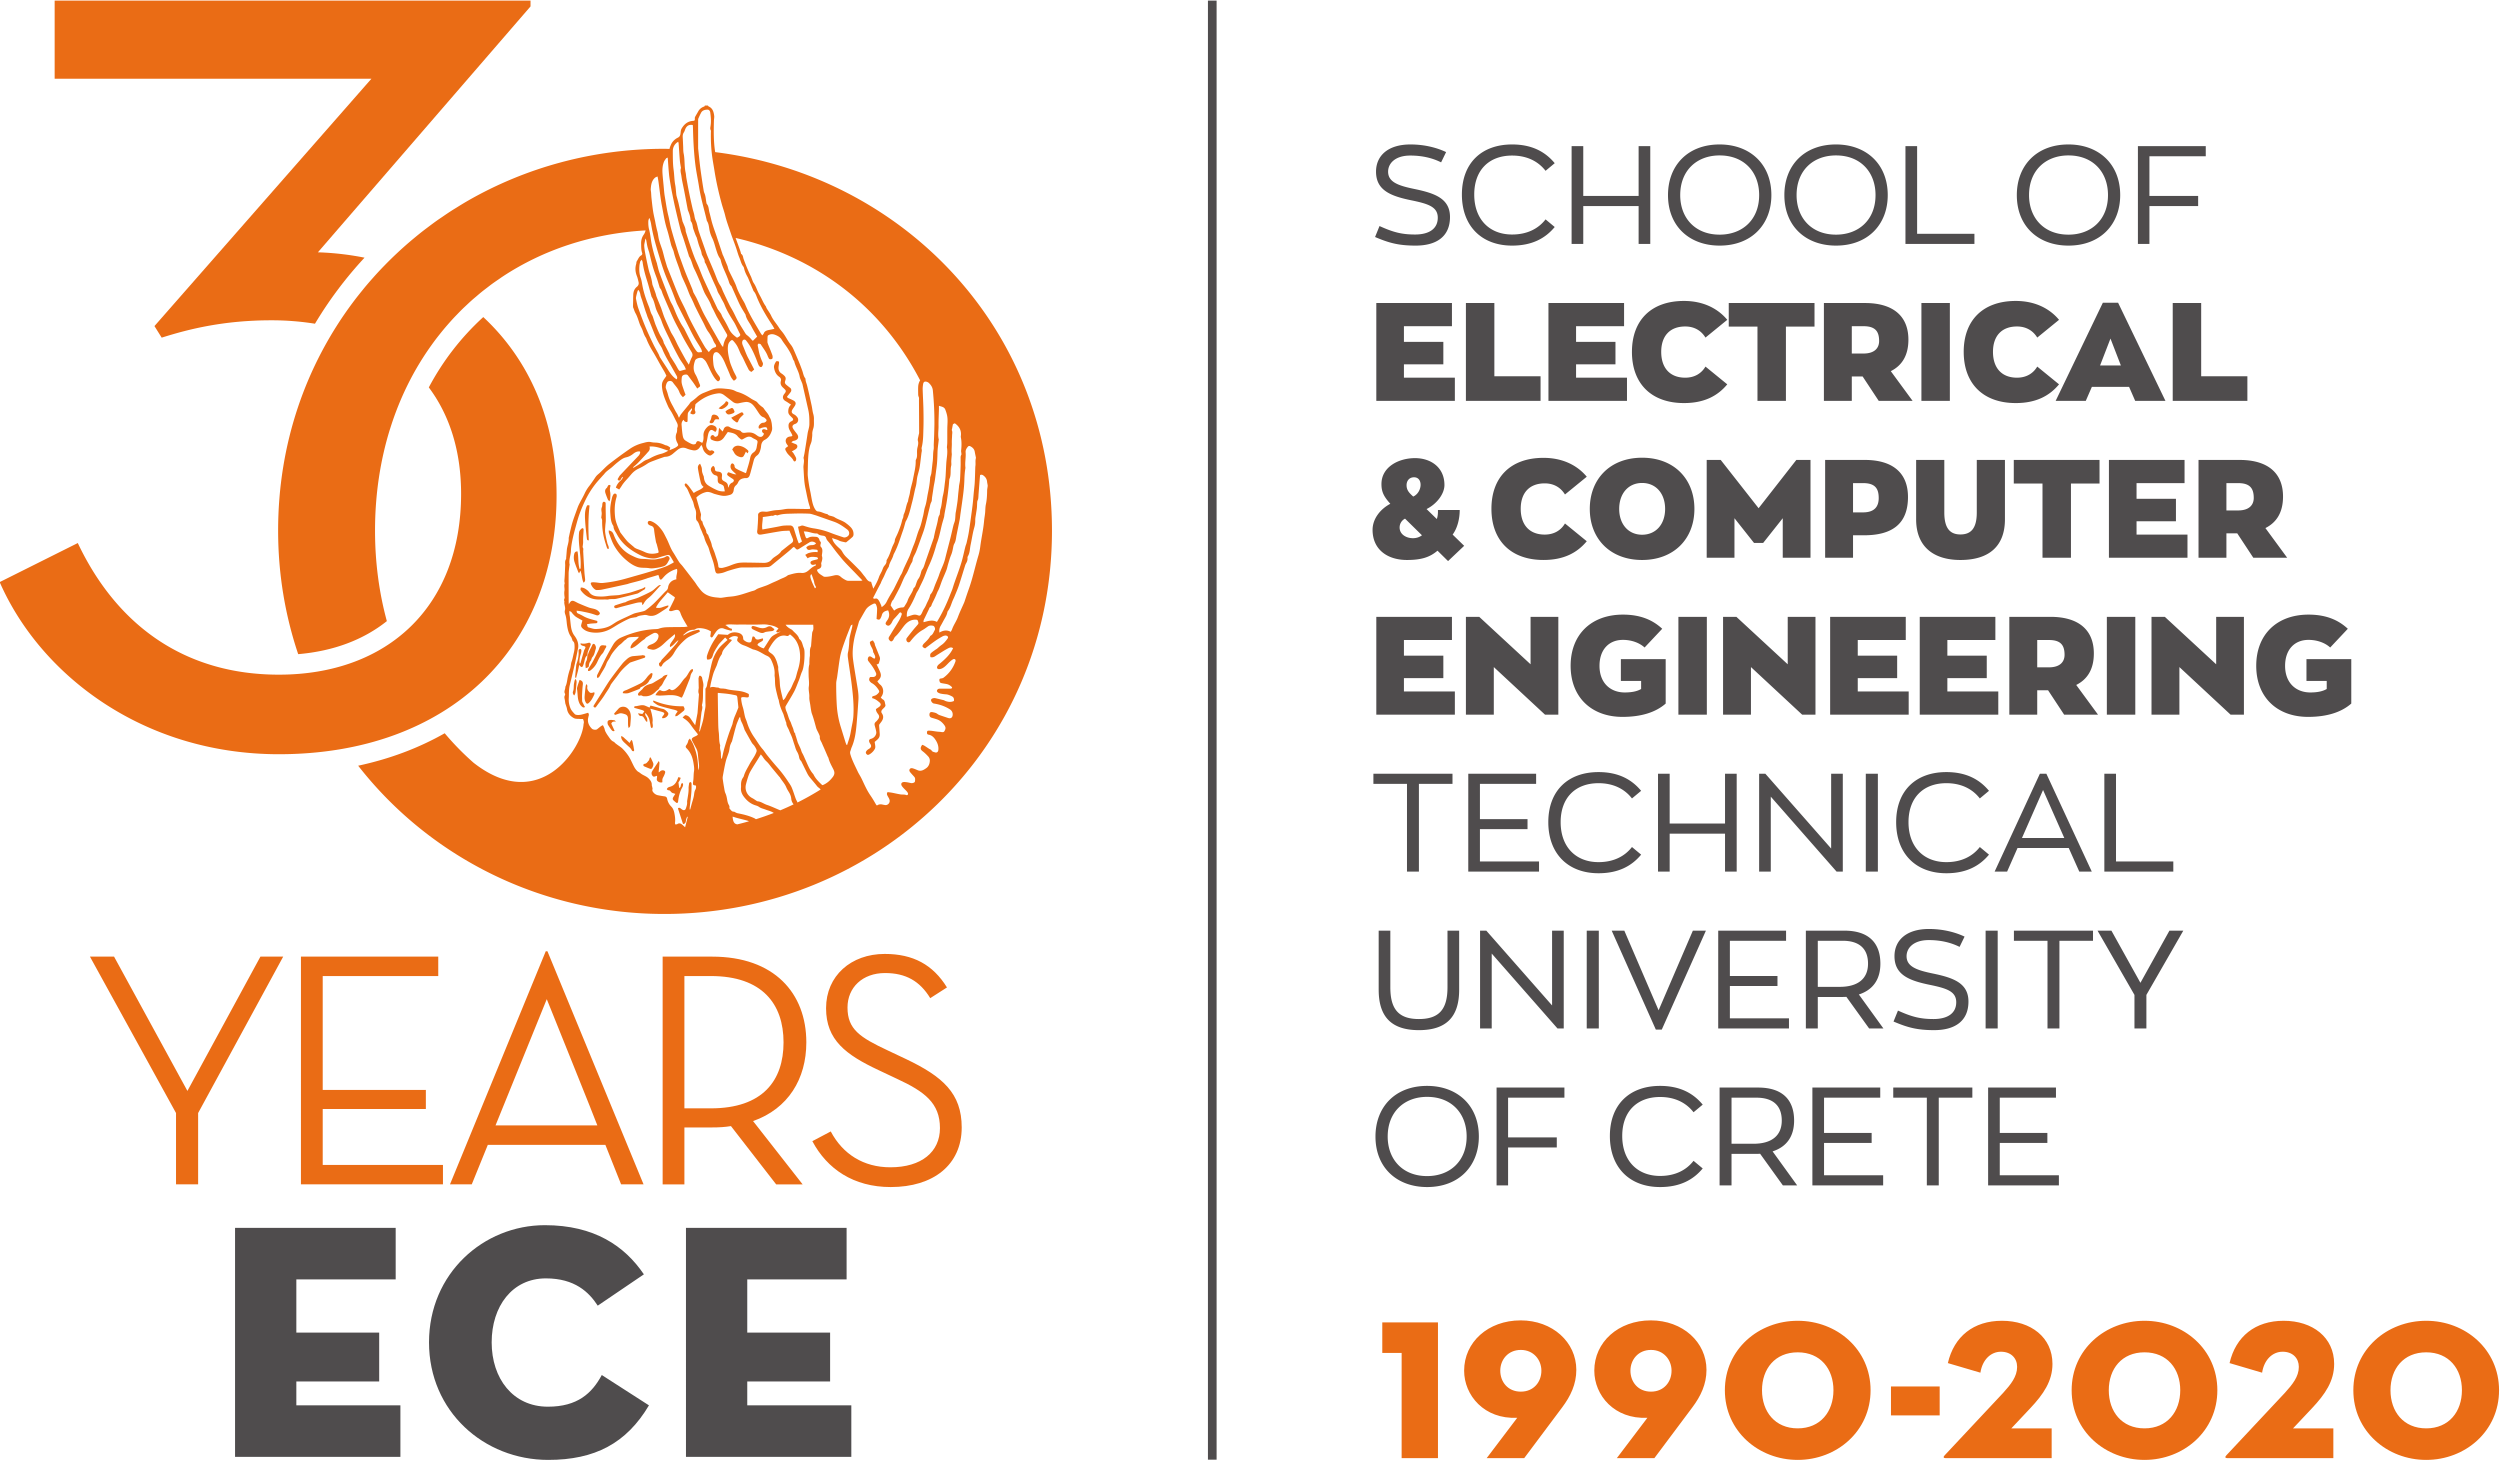
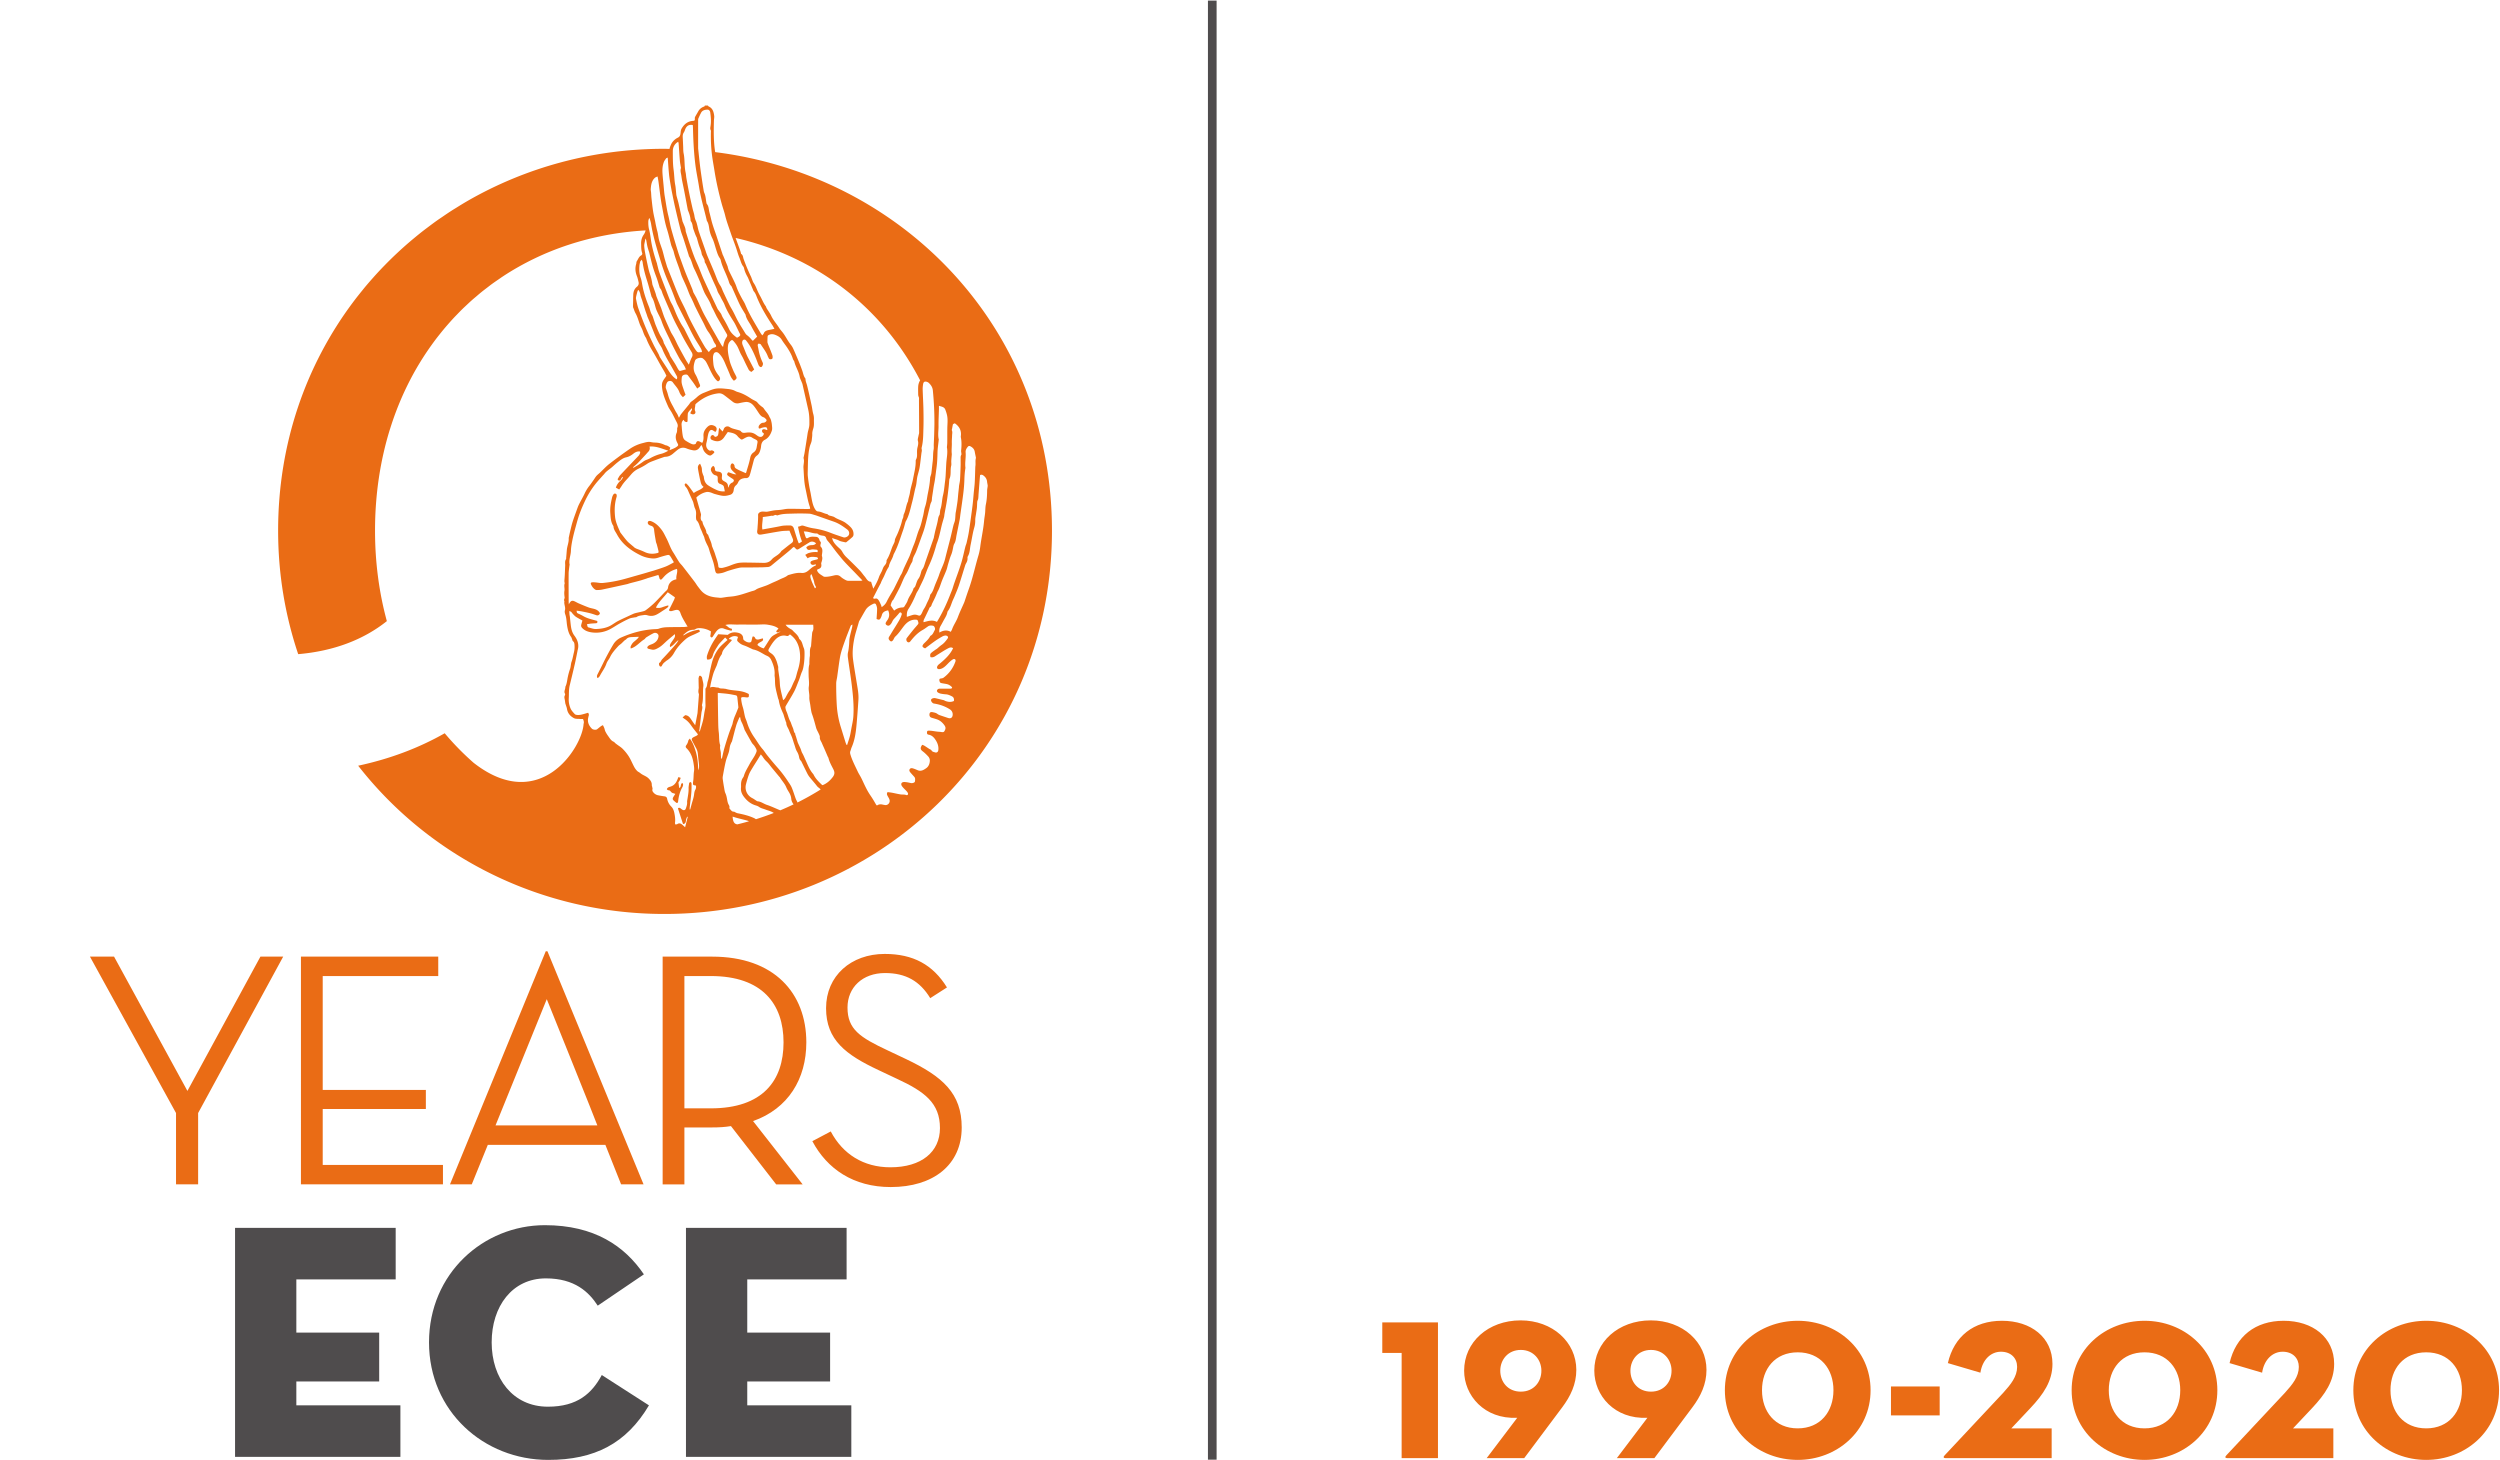
<svg xmlns="http://www.w3.org/2000/svg" height="224.448" width="384.423">
  <defs>
    <clipPath id="a" clipPathUnits="userSpaceOnUse">
      <path d="M0 410.695h573.737V0H0z" />
    </clipPath>
  </defs>
  <g clip-path="url(#a)" transform="matrix(1.333 0 0 -1.333 -190.28 386.021)">
-     <path d="M198.494 253.012a29.967 29.967 0 01-6.282-8.114c2.384-3.188 3.724-7.302 3.724-12.28 0-13.014-8.51-20.857-21.024-20.857-10.845 0-18.688 5.673-23.193 15.184l-9.01-4.505c4.672-10.68 16.52-19.856 32.203-19.856 19.69 0 32.036 12.347 32.036 29.867 0 8.672-3.23 15.704-8.454 20.56M160.563 251.973l.834-1.335c3.17 1.002 7.175 2.003 12.682 2.003 1.748 0 3.413-.141 5-.396a45.374 45.374 0 005.718 7.62 32.917 32.917 0 01-5.38.618l24.528 28.365v.668H149.05v-9.011h36.54zM212.967 228.4c.31-.053.459-.193.559-.459.399-1.06 1.035-1.928 2.088-2.437.314-.152.625-.309.97-.365.215-.033.435-.022.652-.038.452-.033.908-.105 1.356-.002.327.076.674.091.97.285.108.071.23.09.337-.022.098-.104.113-.232.049-.342-.17-.296-.29-.648-.666-.76a4.91 4.91 0 00-.736-.17c-.298-.04-.612-.1-.9-.046-.464.084-.933-.008-1.401.156-.49.173-.885.456-1.263.78a6.206 6.206 0 00-1.434 1.747c-.233.428-.377.905-.552 1.363-.031.083-.02.184-.03.31M209.364 225.979c.143-.67.035-1.373.252-2.042.153.065.106.175.11.26.038.77-.066 1.53-.147 2.294-.06.554-.09 1.11-.034 1.669.02.204.149.319.276.442.039.038.128.065.172.047.04-.02.077-.106.075-.16-.013-.331-.04-.661-.055-.992-.008-.17.005-.341-.002-.511-.004-.12-.027-.238-.04-.36-.004-.064-.031-.151 0-.192.112-.151.04-.31.049-.465.043-.783.087-1.567.137-2.35.018-.283.056-.565.084-.847.014-.148-.012-.282-.177-.4-.214.432-.18.92-.361 1.39l-.16-.31c-.043.074-.081.122-.101.174-.142.372-.294.74-.416 1.119a1.685 1.685 0 00-.044.92c.053.23.17.319.382.314M217.171 221.873c.031-.183-.023-.249-.125-.307-.22-.124-.433-.263-.65-.393a.588.588 0 00-.157-.066c-.793-.2-1.583-.41-2.38-.59-.243-.057-.505-.028-.758-.044-.102-.008-.204-.055-.304-.049-.502.033-1.007-.045-1.508.055-.625.126-1.116.454-1.499.953-.099.13-.095.132-.044.38.28.013.506-.117.716-.282.088-.07.176-.149.24-.24.231-.334.574-.463.95-.494a4.709 4.709 0 011.185.036c.331.057.671.06 1.007.086.112.01.226.01.335.03.378.077.756.16 1.132.247.165.04.326.095.488.148.337.11.675.22 1.01.34.116.043.223.116.362.19M218.994 222.104c-.078-.081-.157-.161-.232-.244-.228-.252-.45-.51-.685-.756a4.375 4.375 0 00-.535-.502 1.805 1.805 0 01-.515-.595c-.037-.07-.093-.13-.141-.195-.02.006-.041.01-.061.017l-.016.256c-.275.046-.542-.01-.807-.08-.475-.124-.95-.246-1.425-.371-.2-.052-.396-.111-.595-.167-.045-.012-.091-.034-.137-.037-.11-.007-.221.018-.248.138-.025.11.065.174.16.205.32.106.644.209.967.31.053.016.119.005.165.033.47.277 1.022.33 1.513.547.502.22 1.002.45 1.484.71.229.123.414.325.619.493.14.115.264.262.49.238M212.957 226.263c-.135-.016-.177.08-.205.166-.108.339-.22.677-.308 1.02a7.995 7.995 0 00-.238 2.103c.001.07-.032.144-.053.213-.01.036-.047.069-.045.102.014.203.068.41.043.607-.026.208-.069.396.023.605.061.14.037.318.075.472.014.063.083.144.14.155.058.013.144-.037.194-.084.032-.03.027-.106.028-.162.003-.218.001-.435.003-.653.005-.416.02-.833.014-1.25-.002-.205-.044-.41-.055-.616-.014-.262-.05-.53-.015-.786.057-.42.153-.835.255-1.246.045-.18.17-.338.155-.537l-.01-.11M228.976 237.292l-.186.2c-.09-.182-.158-.352-.256-.504-.089-.138-.226-.17-.397-.127-.309.08-.557.224-.707.515-.069.133-.154.257-.22.368.09.116.15.245.25.307a.783.783 0 00.42.125c.428-.025.796-.212 1.11-.505.125-.119.12-.173-.014-.379M210.666 227.257c-.158-.017-.206.068-.22.198-.079.702-.166 1.404-.205 2.11-.028.518-.05 1.035.15 1.533.091.229.112.246.365.175-.162-1.33-.152-2.66-.09-4.016M227.094 241.398c.392.21.742.402 1.098.586.167.087.249.034.34-.194-.228-.233-.501-.424-.614-.76-.072-.212-.181-.216-.356-.067-.072.06-.157.106-.226.169-.078.074-.146.159-.242.266M213.183 233.572a1.317 1.317 0 01-.048-.742c.048-.237.017-.49.006-.737-.004-.097-.046-.195-.082-.334-.082.08-.154.12-.18.178a9.354 9.354 0 00-.275.713c-.08.233-.1.457.122.644.068.057.097.161.145.242.08.132.178.154.312.036M225.71 241.214c-.075 0-.131-.006-.186.001-.18.025-.317.02-.4-.2-.047-.123-.166-.272-.36-.248-.141.018-.21.119-.127.234.116.16.153.336.19.523.04.194.187.268.384.225.288-.061.45-.23.5-.535M226.428 242.1c.184.229.445.298.68.41.024.012.057.019.082.012.173-.043.197-.217.267-.34.054-.092-.014-.202-.12-.252a1.899 1.899 0 00-.289-.108c-.328-.095-.442-.044-.62.278M225.64 242.477c.314.312.689.47.851.83.262-.071.311-.144.246-.347-.075-.233-.578-.583-.823-.562-.074.006-.146.04-.274.079M216.824 214.016c.093-.017.19-.022.276-.055.04-.014.074-.08.08-.127.005-.034-.03-.09-.064-.11-.055-.032-.122-.047-.185-.068l-1.372-.455c-.062-.021-.13-.041-.179-.081-.47-.381-.916-.8-1.264-1.287-.29-.407-.614-.79-.9-1.2-.006-.008-.012-.015-.016-.024-.17-.424-.457-.78-.693-1.165-.25-.408-.554-.783-.835-1.172-.055-.077-.112-.153-.168-.23-.063-.082-.138-.09-.223-.035-.099.062-.079.143-.03.22.311.495.622.989.936 1.482.324.51.632 1.03.982 1.523a44.8 44.8 0 001.357 1.784c.154.195.343.366.528.535.214.194.46.328.758.352.338.026.675.06 1.012.09v.023M222.647 212.415c.083-.16.017-.27-.055-.369a1.16 1.16 0 01-.212-.515c-.032-.2-.132-.392-.209-.586-.187-.476-.376-.95-.568-1.425-.057-.137-.129-.268-.189-.392-.059 0-.092-.01-.113.001-.483.278-1.01.292-1.545.264-.293-.016-.585-.04-.878-.047-.158-.003-.316.027-.529.048.073.12.118.206.177.283.056.074.13.134.188.206.071.086.157.113.252.064.355-.185.657-.052.95.148.015.01.034.014.045.018.11-.052.218-.15.318-.142a.751.751 0 01.381.167c.177.138.345.296.493.467.214.25.378.548.615.771.244.228.357.525.54.784.08.114.172.222.34.255M219.758 211.754c-.05-.097-.097-.196-.152-.29-.104-.179-.227-.347-.317-.532-.107-.224-.208-.447-.423-.591-.007-.006-.02-.011-.02-.018-.053-.258-.296-.345-.453-.509-.36-.377-.792-.572-1.316-.546-.074.003-.16.004-.219.041a.315.315 0 01-.266.045c-.095-.026-.21-.024-.243.082-.02.065.016.172.064.228.115.135.252.251.38.375.027.027.06.049.08.08.228.357.58.489.971.591.211.055.4.203.595.315.212.121.422.248.632.373.031.018.07.036.09.065.131.196.342.256.597.291M216.35 207.307l.498-.083.218.286c-.055.108-.19.15-.325.19-.25.076-.505.139-.756.214-.039.012-.099.067-.094.086.013.046.058.119.091.119.398.005.787.226 1.192.059.163-.067.324-.141.494-.215l.116.236c.247-.065.483-.125.718-.19.22-.06.433-.145.655-.184.265-.047.431-.221.601-.398.1-.101.105-.211.038-.337-.127-.238-.405-.388-.662-.345-.034.142.068.227.14.324.158.217.138.293-.124.384-.142.049-.29.082-.437.122l-.949.262c.067-.248.147-.481.19-.721.047-.26.111-.534.07-.785-.04-.245.13-.505-.06-.741-.128.036-.147.136-.166.238-.04.214-.077.428-.12.64-.07.332-.246.605-.475.879-.074-.182.005-.305.078-.417a.764.764 0 00.115-.616c-.047.027-.103.04-.128.076-.085.123-.16.253-.236.383-.077.129-.169.22-.337.218-.175-.004-.265.109-.346.316M210.52 214.004c-.259-.15-.29-.42-.355-.673-.047-.181-.087-.366-.163-.535-.086-.193-.168-.199-.318-.058-.033.031-.058.071-.128.16-.08-.551-.23-1.031-.367-1.558-.129.136-.089.252-.08.353.03.377.066.753.105 1.129a.993.993 0 00.055.247c.17.458.25.93.22 1.419-.004.054.003.123.034.16.04.043.113.087.164.081.048-.008.121-.08.123-.126a1.128 1.128 0 00-.043-.361c-.104-.346-.2-.692-.169-1.059.004-.045.014-.089.024-.155.118.059.11.167.134.248.13.433.25.87.378 1.304.015.053.053.1.08.149.115.211.088.271-.148.339-.072.022-.152.032-.213.071-.064.039-.109.107-.177.177.064.031.092.055.111.05.267-.069.524-.019.782.051.096.025.206.064.285-.045.075-.102.023-.196-.018-.293-.098-.232-.203-.463-.282-.701-.039-.118-.028-.254-.039-.382zM218.53 200.094l-.147-.047c-.116-.038-.23-.1-.34.018-.129.133-.178.338-.096.498.068.135.154.26.237.386.178.275.36.547.564.858.028-.091.071-.165.068-.236-.015-.274-.043-.545-.07-.818-.008-.08-.03-.16-.002-.267.06.049.118.099.178.147.151.122.386.134.517.006.04-.038.048-.141.03-.2a2.376 2.376 0 00-.197-.47c-.089-.153-.142-.303-.116-.48.007-.043-.009-.09-.017-.15a.588.588 0 00-.554.159c-.163.164.005.383-.056.596M218.029 211.858c-.06-.233-.074-.494-.304-.664a.301.301 0 01-.08-.115c-.175-.366-.51-.54-.847-.708-.085-.043-.171-.06-.21-.164-.018-.045-.074-.09-.122-.108-.377-.15-.755-.3-1.137-.437-.236-.086-.482-.068-.736-.034-.015.144.072.216.17.267.1.051.214.077.316.125.528.245 1.062.48 1.578.747.303.16.527.425.732.702.11.15.25.282.386.41.073.072.165.098.254-.02" fill="#ea6c15" />
-     <path d="M218.138 208.777a8.144 8.144 0 013.456-.658c.049-.116.107-.198.115-.285.007-.074-.022-.177-.074-.222-.235-.203-.48-.395-.73-.58-.062-.046-.154-.052-.246-.08-.058.272.195.39.25.598-.21.148-.459.172-.694.235-.483.13-.972.243-1.445.402-.216.072-.406.231-.6.362-.048.033-.064.113-.095.17l.063.058M212.653 215.12c.076-.14-.012-.225-.069-.32-.065-.113-.118-.233-.18-.347-.045-.082-.083-.174-.147-.237-.279-.282-.44-.63-.606-.983a2.493 2.493 0 00-.83-1.007c-.058-.04-.152-.029-.239-.043-.035.203.077.315.154.441.146.241.304.476.436.725.212.401.41.81.608 1.217.041.084.068.175.1.263.097.28.234.36.53.313.083-.012.166-.016.243-.023M215.254 205.614c-.023.134-.054.238-.058.344-.01.246-.002.492-.008.738-.008.293-.111.434-.39.52-.15.045-.31.098-.461.091-.155-.006-.307-.083-.46-.13-.052-.015-.106-.054-.156-.048a.202.202 0 00-.127.09c-.013.022.02.084.049.116.154.176.313.35.47.522.215.234.696.3 1.008.028.349-.303.412-.707.392-1.135-.011-.25-.034-.502-.053-.753-.01-.138-.016-.28-.206-.383M210.228 208.041c-.106-.1-.205-.074-.294-.012-.231.164-.353.397-.438.663-.145.455-.101.933-.187 1.395-.021.112.024.243.059.358.07.24.155.475.234.71.329-.094.412-.256.375-.553-.05-.392-.068-.788-.088-1.183-.011-.207.013-.415.004-.623-.01-.203.135-.34.197-.513.03-.085.09-.159.138-.242M210.515 213.996c.022.03.058.058.065.092.076.335.265.62.411.923.012.025.021.052.033.078.051.113.111.265.249.218.089-.03.158-.175.194-.282a.51.51 0 00-.002-.307c-.109-.318-.144-.666-.383-.932-.049-.054-.071-.133-.1-.202-.025-.06-.028-.137-.066-.186a1.016 1.016 0 01-.241-.63c-.006-.148-.189-.209-.363-.255-.015.288-.085.536.067.81.108.193.098.451.141.681zM210.367 210.675c.112-.1.154-.182.131-.298-.056-.284.087-.493.281-.67.05-.045.153-.053.229-.047.091.007.181.048.279.076.075-.131.021-.246-.03-.352-.153-.323-.317-.64-.59-.885-.136-.123-.246-.117-.343.05-.133.229-.157.485-.137.742.027.358.067.715.107 1.072.011.095.044.189.073.312M232.077 217.014c-.06-.158-.166-.211-.293-.228-.178-.023-.357-.038-.534-.065-.101-.015-.211-.027-.298-.076-.204-.113-.401-.09-.598-.004-.269.115-.536.234-.795.368-.061.03-.125.127-.123.192.003.115.099.19.217.169.156-.026.311-.07.46-.123.382-.137.752-.2 1.136.017.181.1.393.123.573-.051.079-.076.172-.136.255-.2M214.398 204.676c.237-.052.36-.233.515-.361.15-.124.285-.266.457-.428l.202.352c.044-.053.104-.092.118-.144.053-.198.093-.401.133-.603.024-.117.03-.24.063-.353.03-.098.014-.185-.072-.21-.049-.014-.156.04-.179.092a1.23 1.23 0 01-.326.41c-.16.139-.31.289-.467.432-.195.177-.383.36-.434.634-.01.054-.007.11-.01.179M217.805 202.213c.093-.202.192-.401.276-.607.09-.219.002-.414-.103-.607-.056-.102-.142-.13-.237-.094-.237.088-.472.184-.701.289-.046.022-.093.106-.087.154.006.049.077.124.122.126.282.01.375.259.538.416.032.031.026.1.042.151.019.057.042.111.064.167l.086.005M213.262 206.111l.384-.836c-.17-.086-.28.011-.356.106-.148.183-.272.385-.401.584a.398.398 0 00-.05.161c-.036.27.027.377.295.41.163.018.334-.017.499-.04.044-.008.079-.066.165-.142-.246.008-.44.016-.536-.243M209.129 211.266a.552.552 0 00.128-.408 56.235 56.235 0 00-.1-1.007.949.949 0 00-.174-.491c-.142.139-.192.323-.142.447.132.32.059.655.13.975.038.16.038.33.158.484M233.996 242.908c-.23.15-.416.288-.618.4-.328.183-.411.465-.207.774.047.07.107.133.152.205.104.167.09.256-.052.395-.054.053-.107.108-.164.158-.248.213-.38.458-.284.8.055.198-.017.363-.201.488-.361.247-.518.631-.587 1.036-.045.266.106.511.243.746.059.005.115.014.17.014.12 0 .175-.069.166-.182a4.061 4.061 0 00-.044-.366c-.063-.367.006-.677.348-.886a1.75 1.75 0 00.246-.192c.228-.202.263-.352.157-.649-.064-.178-.03-.314.126-.446.15-.128.307-.248.463-.369.124-.097.158-.309.05-.46-.13-.185-.277-.357-.422-.539.017-.128.127-.162.232-.209.18-.079.363-.156.533-.255.233-.135.285-.317.158-.553-.08-.149-.188-.283-.28-.427-.174-.272-.136-.462.155-.603.16-.079.274-.189.377-.328a.487.487 0 00-.21-.762c-.052-.02-.108-.036-.157-.064-.18-.104-.231-.242-.142-.428.057-.118.138-.227.214-.334.089-.123.19-.236.276-.36.237-.345.124-.64-.284-.753-.063-.018-.133-.02-.192-.047-.054-.025-.097-.074-.187-.147.132-.058.22-.1.312-.137.157-.062.358-.099.38-.296.023-.213-.145-.337-.313-.437-.096-.058-.197-.107-.32-.174.072-.082.143-.143.19-.219.104-.168.205-.338.287-.517a.424.424 0 00.01-.25c-.04-.188-.22-.243-.297-.08-.19.397-.594.608-.8.983-.035.067-.08.13-.11.2-.068.163-.047.232.096.34.066.05.134.097.2.146-.081.123-.168.224-.223.341-.174.366.022.715.42.765.339.042.337.054.189.351-.126.25-.31.472-.338.771-.028.303.027.466.28.62.042.023.092.032.129.06.146.108.149.222.018.354-.12.12-.247.231-.347.363a.565.565 0 00-.117.305c-.007.297.035.588.319.854M243.643 204.001c.029-.203.062-.36.072-.52a.514.514 0 00-.046-.27 1.615 1.615 0 00-.646-.653c-.1-.055-.195-.077-.287.01-.09.085-.142.191-.088.307a.684.684 0 00.173.215c.077.067.177.11.257.175.183.151.2.292.074.494-.045.072-.096.143-.124.222-.073.207-.012.323.2.383a.81.81 0 01.594.617c.03.127-.013.277-.041.413-.038.184-.1.364-.141.548-.037.163.02.288.153.398.1.081.18.188.257.293.142.188.145.376-.005.571-.126.165-.25.337-.256.586.11.076.236.158.357.247.255.187.257.361.01.563-.234.193-.471.382-.775.441-.061.132-.034.207.099.247.118.034.244.065.344.13.115.075.218.177.302.285.068.087.045.19-.02.29-.21.33-.458.616-.81.806a.799.799 0 00-.223.215c-.093.117-.072.246-.018.377.055.131.165.101.266.1.057 0 .114-.004.17.001.244.02.402.238.307.463a4.288 4.288 0 01-.362.67c-.154.237-.332.461-.506.686a.361.361 0 00-.068.32c.053.243.2.305.414.172.117-.072.213-.192.383-.179.129.236-.046.415-.108.61-.017.05-.084.094-.084.141.002.33-.23.57-.325.86-.09.27-.077.32.179.44.033.015.072.02.122.032.09-.152.21-.285.223-.474 0-.018.002-.038.009-.054.183-.455.369-.908.546-1.365a.575.575 0 00.033-.272c-.018-.13-.071-.255-.101-.384-.032-.138-.114-.21-.286-.2.13-.283.255-.54.372-.8.213-.477.156-.738-.234-1.109-.013-.012-.021-.028-.051-.07.098-.116.184-.258.307-.352.434-.332.504-1.026.086-1.497.073-.073.137-.175.229-.22.263-.128.235-.395.3-.609.055-.18-.098-.312-.224-.43a2.052 2.052 0 01-.138-.143c-.111-.129-.14-.278-.041-.418.26-.379.153-.716-.1-1.04-.047-.062-.09-.124-.14-.182-.072-.086-.083-.18-.071-.29.03-.292.043-.585.067-.877.023-.268-.08-.48-.277-.652-.106-.094-.213-.185-.31-.268" fill="#ea6c15" />
    <path d="M256.474 231.416c-.06-.285-.063-.583-.08-.875-.022-.348-.097-.69-.126-1.03-.086-.993-.313-1.96-.439-2.945a6.512 6.512 0 00-.215-1.053c-.348-1.159-.6-2.343-.98-3.493-.098-.296-.207-.589-.308-.885-.098-.285-.192-.573-.288-.859-.02-.062-.04-.126-.066-.186-.245-.564-.517-1.117-.73-1.693-.183-.49-.497-.91-.669-1.403-.034-.095-.093-.18-.152-.293-.464.26-.893.158-1.31-.082a1.14 1.14 0 00.151.784c.15.253.28.517.426.772.147.254.296.506.344.802a.313.313 0 00.061.124c.231.308.346.67.476 1.025.084.228.2.445.293.672.171.42.354.834.497 1.264.251.752.475 1.515.714 2.273.031.1.071.196.124.284.11.185.171.377.158.594a.347.347 0 00.032.193c.25.41.23.885.325 1.332.096.444.168.892.26 1.336.048.241.111.48.177.717.071.257.101.514.097.783-.003.25.057.5.092.75.032.232.077.463.1.696.023.235.016.473.042.708.012.108.09.21.105.318.028.175.03.354.042.532l.107 1.384c.021.271.045.543.068.817.151.094.278.035.395-.05.238-.179.388-.409.415-.713.011-.129.045-.257.064-.386a.596.596 0 00.001-.14c-.019-.167-.059-.333-.06-.499-.005-.529-.032-1.054-.143-1.575m-5.309-20.513c.021-.052.106-.098.17-.113.193-.044.39-.067.584-.105.268-.052.484-.192.66-.386-.022-.164-.135-.15-.238-.15-.398 0-.797.003-1.195-.004-.077 0-.175-.024-.227-.074-.136-.133-.119-.272.044-.378a.947.947 0 01.314-.122 4.44 4.44 0 01.585-.077c.245-.013.453-.115.667-.217.237-.112.293-.298.256-.55-.36-.173-.712-.112-1.06.031-.026.01-.043.044-.069.05-.348.085-.696.17-1.044.25-.036.007-.076.004-.114.002-.192-.01-.346-.109-.352-.225-.008-.158.17-.378.33-.403.664-.103 1.287-.31 1.854-.679a.68.68 0 00.314-.627c-.022-.329-.23-.464-.54-.358-.295.1-.59.193-.884.297a1.084 1.084 0 00-.33.161c-.165.133-.358.165-.55.207-.208.045-.325-.01-.363-.165-.053-.215.031-.408.21-.465.216-.07.437-.124.651-.199.362-.127.635-.375.853-.68.106-.149.168-.309.086-.504-.12-.287-.175-.323-.49-.268-.14.025-.285.021-.425.04-.215.026-.428.064-.643.091-.1.014-.205.015-.307.021-.129.007-.224-.024-.232-.18-.01-.174.03-.26.187-.287.4-.068.635-.338.834-.655.216-.347.338-.72.285-1.135-.026-.197-.178-.312-.36-.254-.156.05-.334.061-.433.241-.043.08-.168.111-.255.167-.19.124-.376.252-.568.371-.07.042-.153.064-.24.1-.247-.347-.233-.535.057-.754.235-.177.44-.38.638-.597a.693.693 0 00.178-.546c-.02-.315-.15-.612-.397-.789-.29-.206-.617-.42-1.017-.24-.13.057-.26.112-.394.16-.097.033-.2.07-.3.07a.25.25 0 01-.22-.365c.053-.106.145-.195.224-.287.104-.12.217-.235.32-.357.132-.155.092-.345.073-.52-.016-.144-.298-.23-.474-.189-.244.055-.494.113-.742.12-.347.007-.467-.225-.264-.504.15-.205.35-.372.521-.562a.717.717 0 00.152-.232c.046-.14-.065-.258-.203-.204-.213.083-.432.04-.644.071-.327.05-.648.131-.973.193-.174.032-.352.05-.528.076-.11-.144-.089-.278-.019-.41.056-.11.123-.213.18-.323.096-.189.117-.387-.013-.565a.468.468 0 00-.53-.179c-.045.013-.095.008-.14.021-.247.07-.486.07-.709-.097-.045.051-.09.087-.117.135-.2.352-.404.702-.638 1.036a7.354 7.354 0 00-.5.855c-.196.377-.363.77-.553 1.15-.127.253-.288.49-.408.745-.3.642-.635 1.27-.84 1.953-.042.143-.063.272-.007.413.055.141.084.292.145.431.34.774.468 1.598.548 2.43.096 1.015.168 2.035.234 3.054.043.667-.094 1.321-.199 1.975-.14.878-.298 1.754-.416 2.635-.106.794-.028 1.58.122 2.37.13.681.363 1.327.544 1.991a.48.48 0 00.04.106c.238.42.473.842.72 1.258.211.358.551.564.916.737.126.06.25.034.296-.073.072-.158.13-.339.13-.51 0-.394-.039-.788-.06-1.167.253-.122.352-.106.456.077.065.114.12.24.152.366.098.373.381.485.725.551.186-.41.163-.787-.097-1.145a2.313 2.313 0 01-.14-.214c-.06-.105-.086-.209.022-.307.12-.109.267-.14.386-.05a.888.888 0 01.207.23c.076.118.124.256.203.373.071.107.168.195.254.291.131.147.268.29.391.444.062.077.113.168.223.13.122-.043.141-.169.108-.264a3.388 3.388 0 00-.269-.62c-.25-.435-.524-.856-.786-1.282-.124-.202-.242-.409-.372-.606-.083-.126-.099-.258-.017-.372.144-.202.28-.283.465-.036.045.06.07.134.11.2.036.064.068.14.122.188.398.353.677.801 1.001 1.215.341.438.763.761 1.362.753.114-.002.222-.024.256-.134.04-.129.12-.274.013-.405-.165-.205-.346-.399-.513-.603-.26-.322-.52-.647-.773-.975-.09-.117-.064-.316.035-.42.113-.118.263-.108.363.021.408.522.852 1.004 1.443 1.332.205.114.394.261.587.396.187.132.396.127.601.083.16-.033.288-.345.195-.499-.139-.228-.205-.515-.476-.649a.145.145 0 01-.058-.062c-.172-.336-.45-.582-.714-.84a.686.686 0 01-.057-.064c-.186-.247-.147-.35.193-.496.388.288.775.59 1.174.87.262.184.54.347.817.505.104.06.23.097.35.107a.367.367 0 00.246-.086c.09-.08.057-.192-.009-.282-.197-.265-.398-.525-.679-.717-.192-.13-.36-.296-.54-.445-.034-.028-.078-.042-.113-.068-.188-.137-.385-.263-.557-.417-.142-.127-.11-.305-.077-.473a.589.589 0 01.48.06c.123.07.237.155.357.23.387.237.766.49 1.166.701.177.095.396.2.61.03-.335-.713-.883-1.226-1.46-1.714-.084-.07-.174-.134-.252-.21a.53.53 0 01-.109-.163c-.088-.189.02-.342.231-.325.288.026.515.183.721.37.168.152.317.326.485.48.117.107.244.211.382.291.06.035.18.036.23-.002.048-.038.076-.158.054-.222a3.877 3.877 0 00-1.4-1.913c-.096-.068-.243-.066-.404-.106-.108-.102-.056-.254-.002-.392m-10.697-7.247a1.306 1.306 0 01-.062-.007c-.038.09-.085.175-.113.267-.193.615-.378 1.231-.57 1.847a10.726 10.726 0 00-.45 2.47 39.351 39.351 0 00-.067 2.501c0 .261.077.523.114.786.1.702.186 1.407.3 2.107.12.753.39 1.464.646 2.177.187.515.392 1.024.592 1.536.047.117.052.115.224.207-.016-.132-.018-.227-.039-.317-.095-.405-.21-.806-.287-1.215-.05-.266-.038-.543-.066-.814-.029-.28-.05-.567-.117-.842-.07-.288-.026-.564.012-.843.135-.984.298-1.965.416-2.952.144-1.212.268-2.43.181-3.656-.034-.477-.154-.949-.239-1.423-.05-.279-.093-.56-.165-.834-.089-.335-.206-.663-.31-.995m-1.489 19.555c-.338-.078-.674-.163-1.024-.16-.073 0-.16.001-.217.04-.23.16-.492.28-.656.528-.1.153-.118.262.042.312.322.102.418.288.355.606-.019.093.036.202.063.302.054.193.093.383.025.585-.028.083-.002.186.01.28.036.29.094.577-.158.822-.052.052-.04.202-.013.292.04.131.056.232-.059.332-.044.04-.059.114-.079.175-.064.201-.196.33-.409.338-.289.011-.58.06-.859-.102-.207-.122-.27-.08-.348.15-.057.167-.108.337-.184.578.195-.018.326-.019.451-.044.35-.069.685-.205 1.05-.199a.166.166 0 00.105-.033c.183-.176.423-.194.652-.227.178-.026.282-.127.322-.277.047-.173.153-.286.265-.417.301-.353.567-.735.85-1.102.133-.172.271-.34.41-.508.161-.198.318-.399.49-.588.217-.244.446-.477.672-.712.203-.212.41-.42.614-.63l.887-.925c-.087-.016-.144-.035-.202-.036-.465-.002-.93.005-1.394-.004-.184-.004-.33.075-.476.161a2.443 2.443 0 00-.442.308c-.223.21-.48.215-.743.155m-.18-23.272c-.298-.389-.63-.686-1.068-.884-.033-.015-.07-.022-.13-.039-.376.36-.759.714-.995 1.2-.04.082-.11.15-.168.223-.36.471-.559 1.027-.806 1.556-.11.238-.203.487-.337.712-.075.126-.106.256-.152.388-.08.228-.193.444-.292.665-.03.068-.064.135-.087.205-.064.204-.122.41-.185.614-.029.095-.066.188-.095.282-.01.035.008.09-.012.111-.157.156-.164.37-.229.561-.042.123-.1.24-.147.361-.065.165-.109.341-.194.495-.203.365-.266.78-.443 1.154a1.53 1.53 0 00-.113.436c-.01.064.028.143.064.205.317.547.66 1.083.953 1.642.205.391.345.816.516 1.224.147.35.228.722.388 1.072.135.294.18.637.223.963.047.354.063.715.063 1.073 0 .234 0 .49-.092.696-.15.337-.163.748-.487 1a.098.098 0 00-.034.045c-.125.44-.508.673-.785.993-.053.06-.138.094-.21.137-.21.124-.416.251-.574.491h3.188c0-.26.067-.504-.066-.752-.068-.125-.068-.29-.082-.439-.04-.413-.07-.827-.104-1.24-.002-.02.002-.042-.006-.058-.175-.338-.117-.703-.129-1.06-.003-.094-.03-.187-.037-.28-.012-.168-.018-.337-.025-.504-.003-.084.014-.175-.008-.254-.11-.41-.08-.829-.077-1.244.004-.433.087-.876.023-1.297-.063-.418.081-.803.057-1.209-.019-.314.073-.633.117-.95.025-.186.05-.373.083-.557.027-.148.052-.297.104-.437.193-.522.33-1.06.477-1.598.068-.247.216-.472.32-.71.051-.12.123-.253.112-.372-.027-.284.151-.48.245-.71.084-.209.182-.412.272-.619.131-.3.26-.605.39-.907.026-.06.073-.114.088-.177.11-.445.331-.844.537-1.244.183-.354.222-.608-.05-.963m-4.063-2.925c-.033.135-.139.27-.19.411-.164.44-.294.892-.476 1.324-.109.257-.286.486-.44.723-.387.594-.82 1.153-1.294 1.684a35.97 35.97 0 00-1.09 1.308c-.186.227-.334.485-.527.704-.354.4-.614.861-.916 1.295a6.196 6.196 0 00-.898 1.825c-.06.208-.166.404-.22.614-.095.373-.138.761-.258 1.125a4.65 4.65 0 00-.18.882c-.028.214.006.256.218.261.094.002.19-.006.283-.019.367-.05.414-.006.372.378-.398.22-.839.325-1.29.377-.455.053-.913.08-1.356.213-.063.02-.132.013-.197.026-.224.042-.47-.028-.672.132-.306-.03-.605.172-.953-.009.044.233.072.425.117.615.082.34.163.68.267 1.014.073.233.183.454.277.68.044.104.1.204.133.311.131.407.26.813.513 1.165a.331.331 0 01.067.125c.06.381.317.636.558.903l.227.255c.106.115.213.228.341.365-.003.191-.256.08-.328.208.297.301.714.386 1.035.211.002-.017.011-.038.007-.054-.134-.388-.13-.384.167-.64.16-.139.334-.224.538-.292.326-.109.632-.278.947-.42.034-.017.067-.039.102-.045.515-.093.937-.382 1.382-.63.178-.099.384-.148.523-.312.054-.064.114-.128.15-.203.266-.56.468-1.137.424-1.776-.009-.13.025-.263.033-.394.02-.33.007-.667.061-.99.074-.447.197-.885.304-1.325.02-.082.073-.158.085-.24.078-.529.27-1.02.494-1.5.064-.137.094-.287.141-.43.061-.188.122-.376.185-.562.012-.036.048-.069.047-.102-.008-.339.216-.592.322-.887.096-.265.232-.515.332-.78.101-.27.173-.553.27-.825.103-.285.157-.586.328-.852a1.8 1.8 0 00.221-.602c.034-.165.072-.31.201-.423a.304.304 0 00.066-.092c.23-.467.455-.935.69-1.398.073-.143.161-.28.262-.406.278-.345.577-.674.846-1.026.117-.153.292-.24.403-.37.008-.01.018-.017.026-.025a31.854 31.854 0 00-2.68-1.505m-1.98-.902c-.518.207-1.022.458-1.55.631-.366.12-.673.383-1.07.412-.053.004-.102.045-.15.075-.15.094-.29.205-.449.284-.633.32-.902.985-.737 1.62.1.382.208.764.35 1.134.095.252.247.485.386.718.193.324.398.638.597.957l.378.62c.094-.116.16-.184.21-.26.13-.196.258-.38.44-.544.247-.223.434-.513.65-.773.276-.335.555-.669.833-1.002.018-.022.046-.037.06-.06.234-.398.57-.729.747-1.165.077-.192.19-.37.298-.547.146-.237.248-.483.272-.767.02-.239.12-.454.27-.644a33.624 33.624 0 00-1.535-.689m-2.81-1.026c-.016.012-.032.02-.047.03-.072.058-.16.097-.247.135-.592.262-1.217.407-1.848.531-.072.015-.138.056-.206.086-.069.03-.138.091-.205.09-.242-.01-.329.19-.466.322-.03.03-.055.094-.044.132.05.18-.063.3-.128.444-.07.161-.104.34-.134.514-.042.24-.085.472-.19.701-.1.216-.122.47-.166.708-.054.286-.098.574-.137.863a1.156 1.156 0 00-.009.366c.106.586.208 1.174.347 1.753.087.363.248.71.353 1.068.068.233.084.48.141.716.033.134.097.26.151.388.022.05.062.095.076.148.16.601.305 1.205.477 1.802.084.29.216.565.33.846.02.048.056.09.09.142.03-.035.064-.056.064-.076.003-.277.153-.503.256-.745.08-.192.145-.39.216-.585.007-.018.002-.039.011-.056.28-.502.555-1.006.844-1.503.075-.129.2-.228.286-.352.09-.13.175-.269.236-.415a.404.404 0 00.011-.276 3.38 3.38 0 00-.257-.536c-.174-.3-.382-.585-.543-.892-.232-.444-.513-.865-.652-1.353a.62.62 0 00-.087-.179c-.185-.253-.244-.54-.242-.845 0-.105.01-.21-.002-.314-.058-.52.181-.912.512-1.286.331-.375.715-.642 1.194-.782.135-.039.272-.096.386-.178.222-.16.486-.2.73-.297.32-.128.67-.188.956-.393a33.335 33.335 0 00-2.058-.722m-2.137-.592c-.398.04-.518.364-.552.892.187-.058.362-.116.54-.163.398-.106.801-.198 1.197-.31.054-.017.102-.044.153-.064a32.418 32.418 0 00-1.338-.355m-1.855 7.54c-.015.077-.024.11-.026.141-.009.148-.027.297-.022.443.011.302-.147.586-.087.892a.288.288 0 01-.005.14c-.149.478-.092.977-.154 1.464-.053.411-.059.83-.068 1.244-.02 1.075-.033 2.148-.048 3.222 0 .027.013.055.018.08.398-.039.77-.065 1.14-.113.308-.04.613-.105.918-.164.134-.027.171-.134.184-.256.037-.363.078-.728.115-1.092a.236.236 0 00-.013-.109c-.112-.28-.222-.564-.342-.84a4.51 4.51 0 01-.31-.962.905.905 0 00-.039-.135c-.134-.356-.28-.708-.4-1.068a41.447 41.447 0 01-.514-1.65c-.105-.37-.176-.748-.265-1.122-.007-.028-.037-.052-.082-.115m7.542 14.195c.167-.044.26.076.373.182.29-.22.538-.456.72-.76.302-.5.42-1.048.448-1.623.032-.623-.085-1.222-.276-1.813-.09-.278-.147-.568-.238-.846-.055-.168-.145-.326-.222-.487-.154-.322-.27-.67-.476-.957-.184-.257-.317-.532-.464-.805-.056-.102-.144-.186-.217-.28-.025.01-.05.017-.075.026-.106.464-.23.924-.313 1.393-.058.333-.05.678-.087 1.015-.039.347-.102.691-.145 1.038-.015.113-.003.23-.003.338-.033.123-.064.244-.098.364-.033.116-.062.236-.109.347-.069.165-.137.336-.235.484a1.287 1.287 0 01-.326.34c-.444.31-.462.32-.18.782.174.29.365.577.596.822.353.375.79.583 1.327.44m-9.345-6.042c-.04-.047-.026-.145-.026-.219-.002-.56-.016-1.12.004-1.68.012-.33-.088-.636-.137-.952-.046-.3-.086-.602-.159-.895-.096-.384-.22-.76-.335-1.14-.013-.044-.045-.08-.108-.11.017.112.04.223.052.334.073.61.142 1.22.217 1.83.035.285.174.562.063.86-.01.023.001.056.008.084.18.697.058 1.416.15 2.12.043.333-.097.647-.142.972a.239.239 0 01-.057.127c-.05.051-.114.118-.176.123-.1.006-.132-.087-.145-.178-.006-.036-.034-.072-.033-.108.003-.308.01-.616.016-.924.002-.074.014-.15.004-.222-.03-.225-.08-.448.018-.67.011-.024.008-.056.006-.084-.05-.678-.103-1.354-.154-2.03a1.666 1.666 0 00-.016-.143c-.085-.443-.17-.887-.262-1.355-.152.22-.306.431-.45.65-.165.246-.33.488-.705.513-.072-.064-.175-.153-.298-.263.082-.06.137-.108.198-.146.337-.209.593-.494.817-.819.225-.324.481-.628.747-.97-.01-.115-.142-.162-.256-.223-.1-.053-.21-.09-.303-.155-.16-.112-.18-.21-.089-.388.148-.286.302-.569.455-.853.128-.238.184-.492.204-.76.028-.378.088-.753.118-1.13.016-.202.024-.41-.085-.643-.022.818-.098 1.592-.34 2.326-.147.447-.306.912-.638 1.322-.069-.095-.152-.162-.168-.243a1.281 1.281 0 00-.228-.514c-.109-.152-.094-.239.041-.374.472-.47.687-1.06.787-1.698.048-.308.106-.632.058-.932-.067-.412-.03-.829-.108-1.237-.007-.037-.008-.076-.009-.114-.006-.226.011-.247.246-.294.027-.005.055-.007.097-.013.017-.167.023-.316-.075-.482-.09-.155-.122-.356-.143-.54-.035-.31-.133-.603-.22-.899-.08-.278-.154-.558-.23-.837l-.058.002c0 .065-.004.131.001.196.004.075.016.151.024.226.088.8.212 1.596.19 2.404-.002.076.006.155-.014.226-.013.044-.068.101-.108.105-.042.003-.093-.046-.133-.08-.019-.016-.024-.052-.027-.079-.022-.187-.066-.375-.059-.56.015-.413-.064-.81-.127-1.214-.02-.13-.054-.264-.042-.393.02-.247-.066-.468-.135-.69-.07-.234-.232-.286-.44-.156-.07.045-.133.107-.204.154-.093.062-.19.088-.279-.023l.558-1.72c.012-.035.041-.064.056-.087.194.037.261.153.291.3.02.093.022.19.048.28.027.093.072.182.11.273l.068-.023-.307-1.194c-.113.104-.193.18-.275.252-.188.168-.38.284-.633.107-.053-.038-.143-.02-.234-.03-.01.081-.03.146-.022.206.051.382-.004.756-.08 1.127-.057.273-.16.538-.358.732a1.724 1.724 0 00-.468.892c-.043.2-.147.26-.326.283-.234.03-.468.07-.699.117a.936.936 0 00-.517.281c-.108.12-.207.24-.15.43.022.072-.016.164-.03.247-.016.083-.054.165-.05.247.01.31-.15.518-.356.732-.277.288-.674.371-.968.623-.114.098-.269.153-.372.26a2.035 2.035 0 00-.33.45c-.214.398-.383.823-.62 1.205a5.222 5.222 0 01-.709.882c-.193.2-.444.342-.667.511a3.96 3.96 0 00-.238.19c-.035.032-.056.09-.095.104-.339.121-.494.426-.686.688a3.57 3.57 0 00-.31.51c-.062.122-.08.266-.128.396-.04.105-.094.204-.156.337-.087-.044-.164-.073-.228-.12-.15-.112-.294-.234-.44-.349-.126-.098-.472-.072-.608.064-.354.357-.54.774-.417 1.287.016.065.026.131.047.194.05.14.01.257-.07.353-.266-.076-.515-.157-.769-.215a1.623 1.623 0 00-.45-.039c-.109.006-.25.03-.316.101-.182.2-.383.41-.486.653-.152.362-.23.75-.205 1.16.03.5-.01 1.003.11 1.498.2.827.401 1.653.591 2.482.115.504.21 1.013.313 1.518.002.01 0 .02.002.03.198.63.022 1.194-.354 1.693-.278.367-.375.777-.428 1.212-.04.338-.073.678-.11 1.016-.008.065-.028.128-.035.193-.012.126-.018.251-.03.432.11-.046.177-.055.215-.093.086-.087.151-.195.237-.282.105-.109.211-.222.336-.303.235-.15.485-.279.73-.418-.045-.158-.1-.326-.14-.497-.032-.137.007-.25.11-.36.32-.338.73-.463 1.171-.517a3.468 3.468 0 012.111.413c.356.191.69.425 1.044.621.364.202.732.398 1.113.564.195.085.421.1.633.145.064.013.145 0 .193.033.254.172.55.183.834.23a.917.917 0 00.417-.022c.396-.13.771-.085 1.126.11.256.137.494.31.741.467.103.067.208.132.31.203.113.078.23.156.278.32-.053.011-.09.032-.12.023-.206-.062-.413-.122-.614-.199a1.196 1.196 0 00-.733-.043c.344.684.894 1.174 1.366 1.772l.828-.582c-.022-.067-.045-.177-.093-.277-.168-.349-.344-.695-.517-1.043-.037-.074-.113-.16-.027-.228.055-.043.157-.056.231-.043.157.028.31.091.466.124.317.066.468-.03.576-.345.17-.497.455-.935.716-1.384.027-.049.06-.094.116-.18-.165-.02-.298-.046-.432-.048-.626-.01-1.252-.007-1.878-.023-.34-.009-.678-.047-1.003-.168-.12-.045-.259-.05-.39-.055-1.38-.055-2.69-.408-3.947-.959a1.995 1.995 0 01-.92-.796 30.298 30.298 0 01-1.264-2.349c-.17-.345-.343-.688-.52-1.03-.085-.163-.169-.32-.04-.512.155.061.234.193.302.321.242.45.558.854.725 1.348.09.264.292.486.413.742.232.488.59.878.946 1.27.107.117.248.203.37.31.082.073.156.157.237.233.06.057.12.113.183.164.036.028.093.038.12.072.174.23.425.258.685.27l.78.032c-.07-.177-.209-.264-.319-.37-.123-.118-.27-.213-.38-.34a1.554 1.554 0 01-.24-.412c-.03-.072.003-.17.006-.23.653.188 1.027.731 1.56 1.053.093.057.147.178.241.236.263.165.531.327.81.466a.42.42 0 00.481-.053c.15-.13.13-.309.08-.476-.09-.31-.309-.518-.587-.663-.133-.07-.283-.108-.418-.175a.57.57 0 01-.214-.166c-.08-.118-.032-.224.102-.258.136-.036.272-.068.41-.094.283-.052.514.09.745.218.387.215.677.547 1.004.833.278.242.562.476.874.738.06-.227-.01-.376-.099-.515-.112-.176-.242-.34-.355-.515-.08-.126-.156-.259-.089-.46.41.183.617.573.962.801-.098-.24-.266-.437-.434-.629-.293-.335-.593-.664-.893-.994-.183-.2-.37-.399-.559-.597-.115-.12-.135-.304-.304-.397-.1-.055-.049-.338.055-.408.108-.074.183-.01.23.081.078.154.173.291.315.393.075.054.138.127.216.175.363.224.651.517.86.89.34.612.801 1.113 1.326 1.576.297.262.631.4.973.55.232.101.457.217.685.327-.055.231-.068.246-.269.21-.534-.098-1.042-.266-1.497-.574a.3.3 0 00-.186-.046c.328.302.65.614 1.138.631.093.004.2.011.272.06.251.167.528.144.798.11a2.548 2.548 0 001.021-.357 30.049 30.049 0 00-.04-.34c-.01-.075-.04-.153-.026-.223.011-.05.07-.11.121-.13.033-.014.108.026.136.064.09.121.162.256.25.38.1.14.192.286.314.4.212.2.452.29.753.167.241-.098.501-.154.753-.224.042-.01.091.004.152.007.017.106.036.211-.093.23-.265.042-.39.281-.67.41.124.025.182.041.241.048.383.044.765-.005 1.148 0 .39.005.778.001 1.167.001h1.167c.39 0 .786.051 1.164-.014.428-.072.873-.149 1.254-.439-.089-.106-.178-.21-.268-.319.13-.284.305-.023.505-.044-.296-.154-.555-.273-.798-.42a1.241 1.241 0 01-.354-.319c-.179-.244-.33-.508-.495-.762-.092-.143-.188-.282-.287-.429-.289.066-.514.211-.73.388.034.154.151.22.264.29.088.053.183.098.27.157.102.07.151.166.086.321l-.199-.05c-.109-.029-.216-.068-.327-.083-.163-.02-.296.028-.373.193-.066.141-.176.19-.29.133-.043-.18-.08-.329-.113-.479-.033-.15-.14-.192-.275-.187-.239.008-.435.128-.61.273-.05.04-.076.134-.078.205-.009.366-.272.56-.55.63-.425.107-.868.088-1.222-.232l-1.104.074c-.132-.196-.294-.425-.445-.662a7.436 7.436 0 01-.827-1.74.838.838 0 01-.01-.52c.336-.019.51.082.612.348.054.141.09.291.151.428.07.155.157.3.24.447.037.065.08.127.122.19.094.142.175.295.286.422.214.244.446.473.667.706.09-.09.176-.18.276-.284-.03-.025-.088-.068-.14-.115-.183-.165-.367-.329-.544-.499-.417-.398-.707-.89-.925-1.412-.17-.407-.258-.85-.359-1.284-.114-.488-.16-.996-.317-1.469-.087-.262-.042-.563-.236-.796m12.598 11.535c-.099.208-.196.397-.279.591a4.343 4.343 0 00-.205.554c-.042.155-.083.325.067.495.035-.064.063-.106.08-.153.076-.212.153-.424.22-.639.032-.103.037-.215.07-.318.03-.096.074-.189.123-.277.05-.09.088-.172-.076-.253m-28.405-1.544c-.003 1.081-.012 2.163-.003 3.244.003.302.058.602.091.903.005.047.031.097.022.14-.113.538.132 1.042.15 1.57.015.422.087.846.172 1.262.106.517.242 1.03.382 1.538.137.502.273 1.007.45 1.495.187.515.406 1.02.642 1.515.322.676.717 1.315 1.18 1.906.274.35.583.672.876 1.006.044.05.098.093.136.145.25.344.623.547.932.823.201.18.4.365.612.531.304.236.6.493.993.577.304.065.564.21.806.402.224.18.47.317.791.27.044-.158-.023-.282-.095-.402-.024-.04-.059-.075-.09-.109-.706-.74-1.413-1.479-2.112-2.224-.095-.1-.152-.236-.23-.352-.064-.094-.07-.186.035-.24.107-.055.201-.015.262.093.046.083.091.166.146.242.024.035.072.053.127.065a.981.981 0 00-.28-.432 1.767 1.767 0 01-.552-.808l.387-.219c.1.147.196.274.28.41.198.33.46.61.718.891.14.152.27.313.405.47.228.263.494.476.812.626.36.168.705.358 1.035.587.267.183.596.281.904.402.332.13.671.242 1.008.36a.56.56 0 00.167.03c.338.01.622.147.876.36.181.152.36.31.546.454.318.246.656.3 1.04.14.233-.099.486-.16.736-.206.342-.064.626.092.801.401.035.061.084.115.163.22.064-.157.123-.26.151-.374.087-.355.317-.596.612-.779.087-.052.234-.092.315-.054.148.07.273.196.393.313.021.022-.008.144-.046.165-.1.06-.2.141-.342.082a.25.25 0 00-.204.016c-.31.208-.399.528-.302.892.08.3.114.611.183.913.03.134.073.275.147.388.13.198.283.211.48.073.054-.037.108-.076.165-.107.023-.013.055-.006.08-.008.206.278.14.552-.16.687-.325.147-.554.101-.802-.145-.275-.272-.463-.595-.44-1.008.015-.272.021-.55-.147-.82-.078.041-.15.08-.222.116-.303.156-.407.114-.523-.22-.198-.124-.398-.064-.587.03-.203.1-.4.216-.592.338-.178.113-.268.3-.307.496-.055.277-.083.56-.109.842-.013.136-.017.273-.032.41-.026.221.004.472.235.654.035-.066.051-.14.096-.17a.46.46 0 01.247-.093c.107.003.106.11.108.198.006.261.004.523.03.783.01.095.081.19.144.271.09.116.198.218.32.35.087-.274-.187-.38-.166-.616.071-.029.154-.077.242-.09.237-.04.407.14.308.357-.116.254.016.481.01.72-.003.053.054.12.101.16.741.641 1.582 1.067 2.566 1.18.25.028.47-.063.663-.207.341-.254.674-.519 1.01-.778a.827.827 0 01.71-.15c.231.048.463.1.697.131.416.056.743-.129.996-.436.193-.232.354-.49.521-.744.164-.247.323-.493.631-.583a.337.337 0 00.12-.075c.106-.094.26-.206.193-.345-.05-.102-.223-.203-.342-.203-.25 0-.379-.15-.505-.316a.36.36 0 01-.054-.21c.001-.13.06-.168.182-.132.073.021.14.061.213.08.11.026.221.057.333.06.214.003.246-.038.284-.316-.055.006-.11-.002-.15.02-.19.098-.394.086-.452-.038-.063-.134.027-.303.21-.399-.11-.386-.398-.493-.729-.269-.17.115-.322.245-.528.32-.312.112-.613.081-.92.041-.189-.024-.353-.013-.479.16a.375.375 0 01-.19.117c-.243.074-.49.13-.733.205a1.51 1.51 0 00-.379.172.447.447 0 01-.685-.226c-.03-.09-.08-.175-.132-.283l-.403.426c-.025-.168-.04-.263-.053-.36-.015-.122-.017-.246-.043-.366-.045-.21-.119-.27-.38-.325-.02.023-.047.05-.068.08-.072.098-.168.176-.285.116a.348.348 0 01-.16-.21c-.024-.123.015-.259.141-.318.567-.266 1.072-.249 1.458.335.125.19.26.373.395.568.43-.092.858-.13 1.145-.51.073-.098.175-.174.267-.255.15-.133.204-.133.38-.034.14.078.278.163.428.216a.611.611 0 00.593-.074c.13-.093.286-.147.425-.229.195-.113.218-.189.17-.418-.033-.157-.053-.317-.083-.475-.045-.24-.137-.43-.36-.58-.204-.135-.33-.337-.383-.623-.107-.573-.302-1.129-.462-1.693-.005-.017-.023-.029-.058-.072-.229.101-.467.204-.704.313a4.61 4.61 0 00-.349.181c-.126.071-.227.15-.233.325-.005.153-.16.307-.256.303-.11-.005-.199-.147-.208-.334-.01-.205.08-.368.22-.506.13-.13.267-.253.451-.424-.385-.009-.646.2-.945.238-.16-.222-.158-.286.045-.439.15-.113.315-.21.472-.315.18-.122.187-.235.03-.386-.015-.014-.029-.028-.046-.035a.677.677 0 01-.444-.613c-.027.065-.075.128-.076.193-.006.26-.149.412-.364.521-.33.17-.372.252-.33.631.034.311-.055.442-.353.51-.056.012-.113.012-.169.021-.228.04-.269.077-.292.306-.015.152-.063.275-.205.348-.29-.23-.33-.429-.159-.73.097-.17.208-.298.415-.353.255-.068.282-.143.271-.414a1.337 1.337 0 01.014-.283.36.36 0 01.24-.293c.098-.035.195-.076.283-.129.063-.039.14-.092.158-.155.055-.183.084-.375.126-.58a1.781 1.781 0 00-.945.158 6.8 6.8 0 00-.97.527c-.336.22-.474.565-.503.961-.007.095-.068.186-.1.281-.038.113-.084.226-.104.344-.026.15-.012.305-.047.451-.037.151-.112.293-.18.466-.24-.153-.279-.353-.25-.556.053-.364.132-.726.203-1.088.031-.157.074-.312.108-.469.047-.217.134-.412.337-.555-.306-.373-.779-.427-1.13-.717-.194.266-.379.531-.573.788-.08.104-.174.2-.27.29-.027.025-.098.036-.126.02-.04-.027-.088-.089-.082-.127a.433.433 0 01.095-.228c.135-.138.228-.294.303-.473.176-.419.374-.829.558-1.245.038-.085.053-.18.078-.27.05-.173.076-.356.153-.515.112-.23.144-.468.13-.718-.008-.132-.018-.265-.006-.397.01-.102.02-.232.083-.295.294-.289.314-.698.486-1.039.094-.186.161-.384.241-.575.051-.122.123-.24.151-.367.081-.354.25-.667.41-.987.117-.234.167-.5.251-.75.12-.359.255-.713.365-1.074.074-.243.124-.495.17-.745.114-.639.188-.63.77-.527.285.05.553.192.835.276.416.124.831.258 1.257.341.273.052.562.023.844.027.57.007 1.138.01 1.707.02.236.002.472.022.708.035.257.014.426.186.61.338.567.468 1.14.932 1.707 1.402.167.137.332.277.486.43.177.172.221.177.38-.007.15-.175.23-.183.43-.058.4.251.8.501 1.203.748.23.141.54.091.75-.123-.12-.148-.278-.2-.464-.204-.332-.008-.447-.057-.664-.255.102-.275.22-.356.55-.262.206.058.392.008.584-.003.181-.012.213-.09.166-.29-.345.038-.684 0-1.014-.099-.129-.038-.244-.126-.405-.213.108-.154.19-.27.277-.397.351.246.704.16 1.05.127.05-.005.118-.063.134-.112.03-.093-.048-.13-.126-.15-.156-.04-.315-.07-.468-.12-.226-.077-.296-.174-.249-.313.055-.162.22-.225.414-.167.06.018.123.021.22.035-.03-.072-.036-.135-.062-.144-.315-.109-.548-.333-.792-.543-.247-.214-.516-.334-.856-.3-.47.046-.92-.085-1.368-.21-.072-.02-.154-.039-.21-.084-.286-.23-.642-.318-.958-.483-.27-.142-.556-.252-.833-.378-.18-.082-.357-.174-.54-.249-.189-.078-.386-.14-.579-.21-.264-.095-.535-.164-.775-.332-.148-.103-.35-.13-.528-.188-.648-.209-1.29-.443-1.966-.55-.26-.042-.527-.052-.789-.085-.233-.029-.464-.079-.698-.098-.137-.012-.277.016-.416.027-.636.047-1.243.19-1.727.634-.212.196-.38.441-.56.672-.11.141-.196.302-.304.443a237.4 237.4 0 01-1.437 1.87c-.128.163-.289.304-.402.478-.242.37-.454.76-.694 1.131-.325.506-.496 1.084-.772 1.612-.162.31-.307.636-.512.916-.324.441-.704.837-1.236 1.046-.17.067-.32.047-.378-.065-.066-.13-.002-.292.157-.379a.867.867 0 01.184-.075c.241-.068.34-.22.365-.475.046-.46.133-.916.211-1.372.02-.11.077-.214.106-.324.07-.26.136-.523.198-.787.01-.042-.01-.09-.02-.16-.527-.155-1.039-.162-1.548.072a9.34 9.34 0 01-.81.334c-.19.068-.37.143-.51.294-.05.055-.118.095-.174.145-.192.17-.4.321-.568.511-.265.302-.503.63-.75.946a.388.388 0 00-.056.1c-.242.56-.516 1.11-.58 1.733-.08.771-.062 1.53.165 2.275.008.028.018.055.02.083.006.124.022.262-.123.318-.143.055-.233-.04-.295-.153a1.081 1.081 0 01-.107-.259c-.147-.6-.26-1.209-.21-1.827.038-.487.045-.987.317-1.424a.293.293 0 00.052-.132c.022-.35.244-.61.4-.899.615-1.152 1.62-1.869 2.758-2.428a3.693 3.693 0 011.313-.342c.227-.02.45.01.671.083.323.108.651.202.981.286.27.067.326.04.473-.189.127-.199.241-.406.367-.617-.055-.038-.097-.076-.146-.1-.269-.138-.53-.295-.812-.404-.42-.164-.853-.294-1.282-.436-.153-.05-.308-.089-.462-.135-.253-.074-.505-.152-.758-.225-.27-.079-.54-.153-.81-.23-.446-.126-.89-.256-1.338-.379a14.97 14.97 0 00-2.612-.487c-.277-.025-.563.05-.846.07-.13.011-.264.02-.392.001-.11-.014-.157-.097-.109-.212.103-.239.247-.45.461-.6a.378.378 0 01.21-.074c.2.005.4.01.593.05.972.204 1.942.42 2.912.634.102.022.197.067.298.094.391.103.784.2 1.174.307.262.074.52.163.78.246.017.005.032.02.05.025l1.3.388c.027-.073.057-.148.082-.225.024-.07.032-.15.067-.216.067-.125.17-.128.27-.02.162.172.31.36.49.511.356.304.765.516 1.238.647.115-.417-.143-.79-.062-1.195-.114-.035-.214-.055-.306-.094a1.038 1.038 0 01-.66-.858.592.592 0 00-.216-.378c-.216-.198-.409-.42-.613-.63-.29-.3-.57-.61-.876-.893a10.61 10.61 0 00-.875-.719c-.109-.08-.257-.116-.393-.15-.284-.074-.573-.124-.855-.202-.16-.046-.313-.128-.468-.196-.06-.025-.118-.056-.177-.084-.427-.2-.862-.389-1.28-.604-.26-.134-.5-.309-.749-.463-.557-.346-1.185-.45-1.82-.47-.273-.009-.554.102-.826.177-.133.037-.13.061-.21.377.165.026.31.057.456.071.197.02.396.026.593.04.097.008.161.051.16.161 0 .114-.078.123-.167.147-.489.137-.99.241-1.437.501a6.304 6.304 0 01-.632.315c-.14.063-.162.164-.156.33.216-.034.421-.054.622-.094.326-.065.65-.132.971-.215.241-.063.475-.152.714-.228.12-.037.263.028.336.14.07.105 0 .18-.057.252-.14.18-.333.28-.547.34-.209.06-.429.09-.632.164-.39.143-.772.307-1.155.47-.174.074-.337.173-.509.252-.242.11-.387.065-.537-.153-.03-.044-.054-.093-.114-.199-.009.144-.018.224-.018.303m8.868 16.947c.11.117.21.243.32.357.16.165.208.355.138.594.763.07 1.428-.243 2.175-.48-.288-.156-.536-.285-.799-.349a5.05 5.05 0 01-1.279-.507 2.657 2.657 0 00-.412-.184c-.2-.07-.366-.18-.536-.307-.316-.23-.663-.42-.997-.627l-.05.063c.183.162.376.315.548.49.304.31.597.632.892.95m3.67 4.683c-.062.117-.143.224-.206.34-.122.225-.233.456-.359.677-.23.406-.413.83-.53 1.283-.055.218-.139.428-.21.641-.006.02-.016.035-.022.053-.063.198.08.684.256.786a.517.517 0 00.318.048.404.404 0 00.232-.153c.252-.363.588-.67.744-1.099.042-.115.1-.228.167-.329.066-.098.157-.18.252-.287l.305.28c-.08.217-.163.428-.234.642-.079.233-.17.465-.21.705-.035.2-.012.412.005.617.017.215.147.33.364.361.141.021.265.022.358-.103l.25-.338.133-.18c.084-.114.173-.226.253-.343.143-.207.28-.418.43-.644.081.062.133.117.196.148.142.071.157.18.103.31-.162.388-.28.794-.5 1.162-.31.522-.244 1.077-.048 1.617.094.26.675.41.898.237.153-.119.3-.269.394-.437.206-.372.37-.767.564-1.146.176-.342.491-.909.787-1.06.14.051.24.157.237.31 0 .121-.055.225-.145.34-.306.393-.569.823-.622 1.341-.026.254-.05.51-.052.764 0 .128.032.262.076.385.095.261.382.301.587.106.357-.339.578-.777.756-1.21.168-.41.358-.813.52-1.226.105-.272.244-.532.475-.739.06.04.118.071.167.114.166.148.181.218.082.422-.112.231-.243.452-.34.688-.15.367-.319.733-.406 1.117-.129.567-.265 1.143-.175 1.737a.828.828 0 00.28.514c.14.125.211.137.337-.005.162-.183.318-.378.437-.592.15-.27.253-.569.387-.85.081-.17.184-.33.27-.5.104-.21.198-.427.302-.64.107-.22.224-.439.33-.66a.602.602 0 01.364-.322l.306.275c-.229.443-.445.872-.673 1.293-.239.44-.396.913-.59 1.37-.085.196-.164.374-.104.592.05.183.247.26.39.134.056-.049.098-.115.144-.174.464-.599.773-1.28 1.057-1.975.074-.185.142-.372.213-.558.02-.052.04-.106.063-.158.073-.166.208-.27.31-.244.123.034.241.31.192.46-.02.063-.05.122-.078.183a5.602 5.602 0 00-.43 1.41c-.023.156-.072.31-.086.467-.006.06.044.168.087.178.068.018.154-.025.231-.049.023-.008.04-.04.054-.064.278-.438.615-.842.791-1.34.026-.072.07-.136.1-.206.06-.147.173-.15.305-.127.136.025.156.121.153.233-.003.065-.002.134-.023.195a17.09 17.09 0 01-.238.632c-.104.263-.22.522-.314.79-.035.1-.022.22-.024.33 0 .111.008.224.011.336.005.193.046.243.227.312.322.125.617.01.892-.128.206-.103.39-.244.52-.462.202-.34.465-.646.677-.982.24-.379.466-.768.6-1.202a.833.833 0 01.068-.152c.032-.059.085-.11.1-.17.145-.609.515-1.134.625-1.755.037-.21.147-.407.225-.61.033-.087.077-.173.098-.263.225-.989.448-1.977.67-2.966.12-.539.131-1.083.125-1.636-.004-.392-.157-.735-.21-1.105-.105-.722-.223-1.44-.339-2.16-.025-.16-.063-.317-.093-.474-.013-.066-.045-.139-.027-.195.118-.367-.037-.727-.013-1.093.053-.8.057-1.602.231-2.393.158-.72.27-1.452.515-2.15.017-.052.011-.11.02-.2-.133-.007-.25-.019-.369-.018-.719.008-1.439.03-2.158.022-.28-.003-.559-.076-.839-.11a6.56 6.56 0 00-.485-.042c-.357-.017-.7-.108-1.05-.172-.174-.03-.36.006-.539.008-.165.001-.32-.03-.449-.147a.318.318 0 01-.112-.27c.01-.293-.013-.586-.025-.878-.005-.123-.016-.246-.026-.368-.013-.169-.016-.339-.044-.505-.062-.374.096-.545.472-.482.747.125 1.49.267 2.24.381.324.05.658.045 1 .065.14-.342.262-.639.382-.937.085-.21.046-.369-.153-.51-.362-.26-.705-.546-1.055-.822-.037-.029-.086-.05-.109-.088-.19-.313-.499-.487-.787-.686a1.58 1.58 0 01-.32-.277c-.254-.307-.58-.404-.962-.395-.717.018-1.436.03-2.153.038a5.979 5.979 0 01-.483-.016c-.437-.03-.838-.185-1.24-.347a6.096 6.096 0 00-.81-.244c-.107-.027-.226-.013-.338-.005-.092.007-.162.055-.17.158-.043.483-.23.928-.369 1.385-.088.295-.218.578-.329.866-.017.044-.042.086-.048.131-.06.445-.3.828-.43 1.248-.014.04-.067.065-.094.104-.043.06-.109.123-.114.188-.033.454-.403.784-.446 1.232 0 .01-.003.022-.01.027-.263.193-.203.461-.168.724a.412.412 0 01-.008.168c-.17.61-.345 1.215-.517 1.823-.004.016 0 .037 0 .074.325.3.706.522 1.15.618.14.03.301 0 .443-.037.182-.047.351-.145.533-.192.33-.087.66-.193.995-.214.265-.017.547.05.804.134.23.076.35.295.376.531.026.226.082.412.272.562a.929.929 0 01.245.344c.123.27.336.4.612.453.074.014.151.034.225.027.307-.029.451.14.518.41.014.055.037.108.051.163.13.483.262.966.385 1.45.061.238.172.43.378.58.277.2.36.521.436.832.034.137.031.283.061.421.053.24.17.438.4.556.446.228.681.632.821 1.081.064.205.016.45-.002.674-.014.17-.056.337-.097.502-.022.09-.064.173-.103.256-.024.052-.068.094-.087.147-.13.366-.43.62-.63.938a.625.625 0 01-.178.184 2.738 2.738 0 00-.6.557c-.052.063-.135.103-.208.145-.163.092-.338.166-.492.27-.49.33-.999.616-1.575.775-.177.05-.336.164-.513.22a2.868 2.868 0 01-.58.116c-.565.053-1.136.14-1.692-.027-.38-.113-.743-.279-1.114-.422a2.461 2.461 0 01-.78-.496 6.533 6.533 0 00-.662-.525c-.108-.077-.17-.218-.258-.325-.299-.366-.604-.727-.897-1.098-.089-.112-.147-.249-.253-.43-.08.183-.126.303-.185.416m-1.985 6.537c-.079.126-.118.277-.188.41-.2.382-.419.754-.605 1.141a37.436 37.436 0 00-.853 1.856c-.307.74-.592 1.49-.86 2.245-.126.355-.197.731-.275 1.101-.023.105.002.226.025.336.044.202.101.401.16.6.011.036.062.062.108.106.104-.179.182-.344.21-.536.02-.136.07-.269.112-.402.027-.089.065-.174.093-.263.121-.385.238-.77.36-1.156.052-.162.114-.32.17-.48.04-.117.071-.238.121-.35.234-.526.442-1.062.654-1.598.225-.566.478-1.128.81-1.647.077-.119.153-.242.204-.373.22-.567.523-1.09.826-1.615.278-.484.546-.974.821-1.459.08-.14.11-.277.015-.435-.307.184-.532.438-.734.711-.147.197-.27.412-.404.618-.257.396-.52.79-.77 1.19m-2.293 11.078c.017.065.096.113.183.21.043-.136.08-.212.09-.29.1-.755.306-1.482.535-2.205.172-.549.311-1.109.466-1.664.013-.045.021-.095.045-.134.256-.399.343-.857.474-1.3.048-.163.121-.318.192-.474.158-.343.355-.673.476-1.03.27-.792.672-1.522 1.022-2.276.298-.643.628-1.273.967-1.896.183-.337.42-.645.622-.972.074-.119.122-.252.198-.413l-.716-.193c-.039.043-.119.108-.17.191-.118.192-.217.397-.334.59-.192.315-.397.62-.586.937-.06.103-.08.231-.136.34-.173.343-.353.683-.53 1.025-.03.06-.078.114-.089.177-.067.365-.3.648-.459.97-.17.342-.315.7-.462 1.053-.076.183-.13.374-.197.561-.076.213-.123.443-.237.633-.179.3-.226.637-.353.95-.299.737-.557 1.485-.719 2.265-.075.362-.112.738-.237 1.081-.159.433-.177.868-.146 1.313.013.186.053.371.101.551m.538 2.34c.015.09.033.176.062.322.046-.107.081-.16.093-.219.044-.22.074-.446.123-.666.041-.183.102-.362.156-.543.018-.062.045-.124.062-.187.103-.423.197-.847.31-1.268.137-.518.303-1.028.497-1.53.156-.403.265-.824.395-1.236.01-.027.012-.06.031-.079.203-.206.238-.489.344-.739.27-.637.544-1.27.822-1.903.174-.4.345-.8.538-1.19.234-.476.501-.936.736-1.41.365-.74.795-1.444 1.22-2.15.123-.207.144-.38.021-.605-.139-.252-.222-.534-.346-.84-.122.193-.245.37-.349.555a86.976 86.976 0 00-.883 1.617c-.15.284-.275.581-.422.867-.104.201-.227.391-.342.587-.024.041-.049.081-.068.124-.243.543-.495 1.083-.725 1.633-.138.331-.24.677-.359 1.016-.019.054-.035.108-.056.161-.173.43-.35.857-.52 1.287-.048.123-.067.256-.11.382-.077.231-.163.461-.245.691-.047.134-.115.265-.134.403a5.87 5.87 0 01-.285 1.182c-.11.31-.175.636-.246.957-.108.49-.21.981-.302 1.474a5.333 5.333 0 00-.098.784c-.005.173.05.35.08.523m.478 2.641h.067c.058-.222.135-.442.17-.667.191-1.21.531-2.383.882-3.55.21-.7.424-1.398.676-2.082.251-.68.556-1.34.828-2.014.176-.437.336-.88.506-1.32.044-.114.091-.227.146-.336.334-.659.671-1.316 1.006-1.973.292-.574.572-1.153.88-1.719.215-.396.468-.772.702-1.159.112-.185.23-.369.238-.612-.12-.009-.23-.017-.343-.027-.147-.012-.219.058-.313.18-.307.391-.516.836-.744 1.271-.22.421-.429.848-.643 1.272-.017.033-.042.062-.06.094-.117.183-.242.362-.344.552-.158.291-.31.586-.446.888-.155.342-.283.695-.436 1.038-.095.213-.229.41-.32.624-.167.392-.316.791-.469 1.19-.266.694-.537 1.388-.79 2.09-.107.297-.172.611-.255.917-.015.054-.019.113-.037.166-.26.78-.49 1.57-.634 2.38-.087.494-.13.996-.258 1.48-.087.33-.105.65-.095.98.004.114.056.225.086.337m.657 4.66a.499.499 0 00.117.081c.05.026.103.043.207.085.04-.214.075-.388.1-.564.135-.955.228-1.919.41-2.865.174-.9.307-1.81.587-2.69.185-.585.313-1.188.472-1.783.035-.126.092-.246.14-.369.053-.142.124-.279.157-.426.191-.82.548-1.588.788-2.39.05-.165.1-.329.168-.485.163-.377.342-.748.504-1.126.13-.304.237-.617.366-.922.077-.182.175-.355.261-.534.061-.126.118-.253.176-.38.07-.155.131-.312.205-.464.184-.373.37-.744.558-1.115.162-.32.337-.635.493-.958.148-.306.285-.615.496-.89.177-.23.307-.498.452-.75.042-.074.064-.159.1-.235.043-.09.088-.18.14-.266.038-.065.096-.119.13-.185.098-.195.067-.276-.144-.329-.289-.072-.458-.284-.647-.533-.164.216-.34.411-.473.632a33.749 33.749 0 00-.855 1.52c-.422.8-.868 1.585-1.222 2.421-.27.635-.618 1.236-.894 1.868-.33.755-.62 1.526-.927 2.291l-.39.977c-.025.061-.05.122-.069.185-.083.271-.166.541-.245.813-.054.19-.1.381-.15.571-.046.174-.087.35-.143.521-.12.37-.263.731-.367 1.105-.078.28-.107.574-.164.86-.03.15-.076.293-.11.441-.045.192-.087.386-.128.58-.02.1-.035.203-.056.305-.078.384-.174.765-.234 1.152-.077.494-.129.991-.184 1.488-.026.226-.033.452-.05.68-.012.14-.05.281-.038.42.038.461.096.921.463 1.263m1.057 1.85c.058.146.16.274.253.402.028.04.094.051.183.096.051-.667.091-1.289.15-1.908.035-.364.098-.727.158-1.088.061-.37.127-.739.202-1.106.118-.583.235-1.166.37-1.746.196-.854.401-1.708.618-2.557.08-.31.21-.608.308-.913.208-.647.412-1.295.616-1.943.014-.045.013-.098.038-.135.302-.447.371-.989.611-1.462s.444-.964.652-1.45c.163-.383.302-.776.466-1.159.08-.189.186-.369.292-.547.208-.347.411-.695.551-1.078.055-.149.143-.287.215-.43.13-.263.257-.527.387-.788.03-.059.064-.116.097-.172l1.094-1.894c.07-.12.045-.24-.03-.348-.227-.323-.339-.689-.409-1.13-.085.104-.158.171-.205.254-.364.63-.724 1.263-1.085 1.896-.037.065-.075.131-.11.198-.225.42-.464.834-.694 1.252-.354.642-.628 1.328-.944 1.991-.116.242-.257.47-.384.706-.022.04-.029.09-.043.134-.033.1-.062.2-.102.295-.25.612-.512 1.221-.757 1.836-.18.456-.344.92-.51 1.381-.126.347-.254.692-.362 1.045-.266.865-.536 1.73-.775 2.603-.143.518-.216 1.055-.347 1.577-.178.714-.275 1.444-.4 2.17-.077.434-.1.878-.145 1.32-.044.441-.09.884-.122 1.327-.032.466-.01.931.163 1.371m-.01.674l.002.001-.004-.005zm1.661 1.648c.016-.076.041-.148.047-.22.048-.653.086-1.305.141-1.955.021-.26.076-.519.116-.778.004-.027.018-.057.01-.08-.107-.31.008-.61.05-.912.025-.186.052-.37.088-.556.08-.406.17-.81.247-1.217.135-.697.263-1.394.395-2.09.012-.065.038-.126.063-.188.138-.344.253-.693.27-1.068 0-.028-.004-.066.011-.083.247-.278.2-.656.325-.978.115-.299.2-.607.354-.89.031-.058.04-.126.06-.19.08-.27.147-.544.241-.809.103-.294.24-.574.281-.89.02-.145.12-.277.18-.416.07-.16.178-.3.171-.5-.004-.106.105-.215.153-.327.15-.345.288-.694.44-1.037.173-.39.337-.783.517-1.17.125-.27.261-.545.35-.826.087-.276.272-.484.383-.739.13-.298.328-.57.446-.873.271-.692.651-1.32 1.05-1.942.192-.298.332-.63.494-.947.068-.135.125-.277.2-.407.111-.19.101-.273-.079-.398-.06-.043-.132-.073-.222-.12-.392.273-.715.575-.92 1.001a14.39 14.39 0 01-.673 1.248 2.362 2.362 0 00-.192.387c-.065.17-.197.313-.302.466-.053.08-.122.147-.16.23-.532 1.122-1.067 2.242-1.584 3.371-.224.49-.406 1-.614 1.497-.157.375-.336.74-.48 1.12-.194.502-.367 1.013-.54 1.524-.148.438-.284.88-.423 1.321a.714.714 0 00-.04.192c-.012.31-.164.575-.27.854-.03.08-.078.153-.096.235-.148.665-.287 1.332-.437 1.996-.057.255-.135.506-.202.76-.026.1-.059.2-.07.303-.045.375-.057.757-.127 1.126-.109.568-.103 1.147-.183 1.714-.1.718-.09 1.434-.095 2.153-.004.495.225.885.626 1.108m.652 1.084c.072.108.108.241.157.364.161.396.447.563.87.482.006-.093.017-.193.02-.295.033-1.429.1-2.854.276-4.274.11-.874.298-1.732.432-2.599.2-1.293.582-2.54.878-3.808.007-.028.007-.06.021-.083.226-.336.235-.728.31-1.108.06-.292.162-.584.294-.852.217-.437.321-.908.47-1.366.111-.344.212-.687.423-.987a.68.68 0 00.102-.232c.155-.679.49-1.289.738-1.93.055-.142.114-.28.161-.426.071-.214.121-.436.303-.595.047-.04.07-.112.096-.172.166-.37.328-.744.495-1.114.151-.336.294-.677.465-1.003.17-.326.37-.636.557-.954.02-.033.044-.065.051-.1.096-.51.445-.893.671-1.336.201-.395.433-.774.661-1.177l-.494-.485c-.053.048-.113.092-.159.148a2.831 2.831 0 01-.525.512c-.15.111-.243.308-.347.476-.23.37-.464.737-.675 1.117-.197.354-.36.725-.548 1.083-.138.267-.303.52-.437.79-.248.498-.484 1.001-.72 1.505-.118.25-.195.523-.346.747-.268.4-.415.843-.589 1.283-.292.74-.619 1.464-.924 2.198-.09.218-.157.446-.235.67-.24.687-.488 1.374-.72 2.065-.086.258-.133.53-.204.791-.038.146-.075.293-.137.43a2.086 2.086 0 00-.174.593c-.038.278-.144.546-.207.82-.136.597-.272 1.192-.394 1.792-.119.583-.224 1.17-.329 1.757-.038.213-.042.432-.089.642-.162.722-.075 1.468-.226 2.193-.058.28-.043.575-.058.863-.017.327-.024.653-.047.98-.015.214.007.41.133.595m1.673 1.606c.094.218.194.432.302.643.156.302.447.362.747.372.157.006.291-.139.316-.312.078-.545.126-1.09.03-1.64-.024-.137-.046-.276.03-.417.036-.067.02-.167.017-.252-.02-.986.03-1.968.171-2.946.07-.475.157-.947.232-1.42.205-1.317.5-2.613.851-3.896.12-.438.28-.867.386-1.307.16-.665.4-1.302.615-1.947.191-.575.417-1.136.617-1.707.144-.409.247-.834.415-1.233.145-.344.21-.724.455-1.027.062-.076.08-.192.105-.293.084-.32.221-.619.386-.906.023-.04.044-.084.062-.128l.58-1.385c.017-.044.03-.095.06-.128.226-.244.31-.559.435-.853.466-1.095 1.078-2.108 1.735-3.095.076-.115.136-.24.221-.394l-.4-.088c-.139-.029-.28-.047-.415-.089-.184-.059-.344-.15-.413-.355-.025-.07-.094-.128-.17-.228-.085.118-.15.194-.2.28-.627 1.07-1.284 2.123-1.763 3.273-.107.258-.27.492-.402.74-.23.433-.46.863-.618 1.332-.098.292-.242.572-.376.852-.159.334-.334.66-.49.995-.063.135-.094.284-.138.428-.006.017-.003.038-.009.056l-.507 1.23c-.014.035-.043.064-.055.1l-.688 2.07c-.005.02-.009.037-.015.055-.165.482-.345.961-.493 1.45-.132.434-.218.885-.342 1.324-.093.33-.062.7-.305.986-.038.044-.039.123-.052.187-.069.357-.077.726-.23 1.07-.067.148-.084.322-.11.486a63.06 63.06 0 00-.19 1.22c-.072.495-.145.991-.204 1.487-.073.6-.13 1.203-.196 1.805-.007.066-.016.132-.016.198a845.353 845.353 0 000 3.185c0 .074.001.156.03.222m11.952-48.798c-.104-.07-.203-.14-.304-.205-.012-.009-.036.002-.08.005-.06.164-.132.336-.189.512-.127.394-.25.79-.369 1.186-.062.204-.219.352-.465.35-.337-.008-.674.004-1.013-.068-.709-.15-1.425-.266-2.153-.4-.085.505.05.958.05 1.438.162.021.31.038.458.06.12.016.24.038.361.056.083.012.17.042.25.028.134-.025.225.047.338.092.085.034.225-.074.313-.04.575.204 1.175.177 1.767.2.614.021 1.231.017 1.846-.007.23-.009.457-.103.683-.165.144-.04.284-.095.425-.144.58-.203 1.16-.409 1.74-.609.581-.2 1.08-.543 1.563-.912.202-.154.278-.413.18-.62-.096-.2-.409-.35-.63-.277-.51.17-1.022.336-1.522.534a9.003 9.003 0 01-1.945.503c-.36.056-.716.16-1.062.274-.148.05-.265.063-.402-.005-.074-.037-.16-.048-.299-.087.116-.587.235-1.154.46-1.699m13.624 18.586a1.519 1.519 0 01-.223-.736c-.015-.265-.005-.53-.002-.796.002-.13.003-.252.065-.383.057-.12.026-.286.027-.432.008-1.232.016-2.466.017-3.698.001-.108-.048-.216-.066-.325-.032-.203-.124-.425-.073-.607.077-.276.011-.527-.049-.77-.06-.247-.055-.487-.05-.73.005-.23-.005-.453-.12-.66a.336.336 0 01-.036-.164c.015-.704-.179-1.379-.302-2.062-.097-.533-.288-1.049-.36-1.583-.044-.332-.177-.635-.216-.963-.002-.019-.002-.039-.01-.055-.236-.467-.25-1.004-.478-1.474-.043-.089-.042-.199-.063-.299-.012-.056-.015-.116-.042-.164-.082-.15-.108-.313-.15-.476-.103-.392-.255-.77-.403-1.149-.103-.26-.24-.51-.348-.77-.045-.11-.03-.245-.072-.356-.073-.192-.18-.37-.255-.56-.195-.493-.332-1.01-.62-1.464a.289.289 0 01-.046-.16c.013-.219-.108-.397-.23-.534-.179-.2-.218-.45-.329-.674-.07-.142-.146-.282-.218-.424a1.667 1.667 0 01-.087-.204c-.16-.477-.398-.913-.664-1.364l-.253.8c-.402.001-.529.373-.752.628-.192.221-.352.472-.555.681a56.502 56.502 0 01-1.515 1.503 2.49 2.49 0 00-.499.648 1.386 1.386 0 01-.3.368c-.306.277-.618.557-.794.945-.033.073-.045.156-.08.287.278-.143.535-.164.771-.295.221-.124.496-.15.75-.215a.175.175 0 01.134.03c.234.19.47.38.69.585.134.125.135.295.116.475-.052.474-.387.735-.71 1.008-.008.006-.02.006-.027.012-.423.388-1.006.486-1.47.8-.085.054-.193.077-.292.107-.169.052-.357.06-.482.213-.015.02-.05.03-.077.033-.352.06-.657.275-1.023.296-.177.01-.279.153-.363.293-.202.34-.289.718-.366 1.098-.047.24-.085.478-.13.716-.056.286-.123.571-.17.858-.06.37-.117.742-.155 1.116-.022.216-.01.436-.005.653.013.522.014 1.043.053 1.563.03.394.08.793.175 1.176.065.261.211.503.234.782.018.223.065.447.056.67-.01.234.055.446.121.661.11.352.06.715.072 1.072.007.21-.026.408-.085.613-.088.307-.11.632-.18.946-.169.777-.335 1.555-.528 2.327-.062.245-.18.475-.179.736a.128.128 0 01-.028.078c-.2.255-.238.575-.34.867-.105.293-.21.586-.33.874-.223.54-.45 1.077-.688 1.61a2.287 2.287 0 01-.299.514c-.35.426-.578.931-.906 1.371-.149.2-.326.381-.456.591-.29.468-.674.871-.906 1.38-.137.298-.343.565-.516.848-.033.055-.053.116-.097.216h.02c-.27.333-.418.723-.642 1.147a6.83 6.83 0 00-.396.794c-.113.272-.223.54-.393.784-.105.152-.155.341-.228.514-.026.061-.039.127-.068.187a20.851 20.851 0 00-.866 2.063c-.073.205-.063.455-.284.595-.024.014-.02.07-.03.105-.03.1-.055.2-.09.298-.172.48-.346.957-.519 1.437 9.401-2.172 16.953-8.06 21.283-16.426m.148-8.432c.02.167.082.33.03.503a.396.396 0 00.006.196c.182.734.174 1.484.198 2.23.023.72.015 1.44 0 2.161-.018.767-.065 1.532-.087 2.3-.006.195.018.395.048.591.044.284.196.367.466.267a.55.55 0 00.194-.114c.251-.239.432-.505.466-.875a36.81 36.81 0 00.18-3.886 72.53 72.53 0 00-.075-2.329c-.008-.197.018-.406-.015-.585-.086-.458-.049-.919-.107-1.375-.058-.449-.097-.9-.154-1.35-.016-.128-.066-.25-.1-.375-.014-.046-.037-.09-.039-.137-.03-.613-.136-1.216-.26-1.815-.108-.514-.15-1.04-.322-1.544-.118-.346-.145-.722-.236-1.08-.128-.503-.225-1.026-.432-1.498-.255-.58-.374-1.2-.618-1.782-.168-.4-.307-.813-.459-1.22a3.471 3.471 0 00-.087-.21c-.203-.436-.41-.87-.612-1.307-.078-.172-.139-.35-.213-.525-.032-.077-.076-.15-.116-.223-.013-.025-.036-.045-.049-.07-.239-.482-.479-.963-.717-1.446-.02-.042-.038-.087-.062-.128-.28-.49-.59-.968-.834-1.476-.13-.273-.318-.446-.575-.63-.032.102-.047.182-.08.255-.088.188-.163.385-.28.552-.088.123-.21.245-.41.168-.064-.023-.157.035-.239.056l.582 1.135c.073.142.15.283.224.425.04.075.09.147.116.226.096.277.258.523.373.785.16.364.307.728.535 1.055.07.486.401.87.525 1.335a.92.92 0 00.075.185c.454.847.714 1.77 1.035 2.668.111.31.19.632.282.95.006.018.006.04.015.054.418.713.56 1.521.77 2.302.157.585.252 1.187.41 1.771.108.405.101.824.202 1.226.067.265.147.528.206.794.046.21.072.424.1.638.05.384.092.768.14 1.152m1.735-1.708c.086.602.11 1.205.123 1.812.01.47.087.938.134 1.408.004.037.015.077.007.112-.118.504-.017 1.013-.023 1.52-.009.662.03 1.325.046 1.987.002.104 0 .206 0 .363.327-.108.621-.124.744-.464.07-.19.134-.375.181-.579.118-.502.054-.995.043-1.493-.01-.569 0-1.138-.007-1.707-.002-.169-.024-.338-.038-.507 0-.009-.008-.018-.006-.027.125-.62-.03-1.232-.069-1.849-.03-.48-.046-.96-.076-1.44a9.999 9.999 0 00-.075-.732c-.067-.503-.1-1.015-.222-1.504-.134-.536-.12-1.092-.295-1.619-.052-.157-.05-.33-.077-.497-.01-.064-.013-.139-.047-.19-.123-.187-.146-.395-.185-.608-.07-.398-.19-.787-.286-1.179-.057-.238-.105-.479-.158-.719-.008-.037-.005-.076-.017-.112-.27-.775-.54-1.549-.812-2.323-.075-.214-.153-.428-.22-.644-.077-.244-.144-.485-.307-.696-.089-.114-.12-.276-.16-.42-.065-.227-.127-.442-.278-.642-.143-.19-.208-.443-.292-.674-.049-.133-.073-.273-.204-.36a.218.218 0 01-.079-.116c-.138-.498-.514-.879-.67-1.37-.073-.23-.229-.433-.35-.646-.049-.085-.11-.14-.225-.144a1.5 1.5 0 01-.978-.367l-.412.607c.07.22.116.472.314.657.013.013.021.031.03.05.245.466.501.928.733 1.401.241.491.411 1.024.702 1.481.268.422.397.9.646 1.322.047.081.101.171.11.26.025.304.182.553.312.815.1.202.175.417.253.628.145.39.283.782.424 1.173.106.293.22.583.314.88.092.286.168.58.241.871.141.568.27 1.14.413 1.706.057.227.084.457.202.674.084.155.062.367.09.554l.12.78c.025.166.048.333.076.5.044.25.1.498.136.75.063.437.111.88.174 1.317m1.485-1.287c.001.01-.002.02.002.027.242.49.081 1.032.212 1.538.046.177.001.377.011.567.011.225.036.45.055.674.004.048.01.095.004.142-.052.421.02.842.004 1.264-.01.283.023.567.03.851.003.195.065.391-.023.588-.026.06.013.148.027.221.027.157.058.315.09.481.198.137.204.144.377.001.398-.33.596-.75.548-1.274-.006-.074-.023-.152-.008-.223.107-.517.085-1.035.03-1.554-.01-.07.015-.147.02-.22.005-.085.04-.189.002-.25-.107-.179-.07-.367-.075-.554-.005-.236.005-.473-.003-.71-.017-.53-.032-1.059-.066-1.587-.017-.244-.078-.483-.116-.724-.01-.066-.008-.132-.015-.198l-.074-.673c-.03-.308-.05-.617-.09-.924-.046-.355-.107-.708-.163-1.062-.018-.11-.046-.22-.058-.334-.025-.26-.027-.527-.07-.786-.035-.199-.129-.386-.178-.585-.118-.475-.219-.956-.339-1.43-.205-.818-.425-1.63-.627-2.448-.157-.633-.482-1.204-.683-1.817-.148-.458-.365-.884-.528-1.332-.117-.32-.216-.646-.447-.91a.232.232 0 01-.059-.096c-.076-.408-.308-.752-.46-1.128a3.128 3.128 0 00-.28-.51c-.1-.157-.156-.34-.248-.504-.145-.256-.215-.282-.48-.178a.89.89 0 01-.585.007c-.207-.06-.412-.133-.637-.206-.013.328 0 .62.182.901.354.548.64 1.134.886 1.74.088.215.24.404.336.617.184.413.403.807.575 1.228.194.472.354.96.57 1.42.36.772.627 1.574.853 2.392.015.055.031.11.052.163.27.68.4 1.397.572 2.104.077.317.182.63.265.944.031.12.032.244.054.365.09.502.194 1.002.272 1.506.081.513.142 1.03.202 1.546.036.31.054.62.081.93m1.738-.036c.015.435.04.867.112 1.296.006.037.011.076.006.113-.074.586.077 1.168.025 1.753-.022.253.1.454.255.64.077.092.171.116.278.061.274-.138.474-.334.524-.654.031-.196.077-.389.115-.584.01-.046.025-.098.013-.14-.087-.292-.015-.592-.055-.886a1.99 1.99 0 01-.016-.17c-.02-.586-.03-1.173-.063-1.759-.024-.415-.08-.828-.12-1.242-.03-.329-.053-.659-.088-.989a39.026 39.026 0 00-.13-1.07c-.107-.777-.208-1.557-.33-2.332-.068-.439-.17-.873-.268-1.307-.036-.16-.11-.312-.15-.472-.158-.62-.278-1.25-.466-1.86-.243-.788-.537-1.557-.808-2.336-.05-.14-.093-.286-.139-.429-.038-.117-.07-.237-.117-.35-.205-.51-.4-1.023-.624-1.524a18.077 18.077 0 00-1.12-2.163c-.53.285-1.03.094-1.539-.033-.04.18.045.317.115.461.165.336.323.675.486 1.011.045.094.075.221.151.268.163.097.161.265.228.403.122.244.245.488.36.736.086.188.161.38.241.571.004.008.001.02.005.028.262.433.378.925.566 1.388.156.385.334.763.482 1.152.084.22.123.455.192.681.11.356.206.718.35 1.061.121.29.18.59.238.893.026.138.061.285.13.404.18.307.19.65.256.982.121.602.247 1.204.364 1.807.04.213.057.431.087.646.11.787.231 1.572.327 2.361.064.525.11 1.055.127 1.584m-28.749 37.79c0 .01-.002.02-.003.027-.186 1.196-.172 2.397-.14 3.6.005.188.054.381.03.564-.057.444-.17.87-.637 1.077-.039.016-.06.07-.089.107h-.342c-.027-.04-.047-.107-.085-.119a1.169 1.169 0 01-.698-.579c-.113-.205-.238-.404-.349-.61a.37.37 0 01-.034-.182c.007-.229-.008-.265-.237-.284-.596-.049-.986-.382-1.28-.875-.117-.197-.109-.414-.139-.618-.033-.217-.12-.353-.3-.44a1.702 1.702 0 01-.628-.517c-.13-.17-.196-.362-.274-.55-.03-.075-.044-.155-.066-.233-.198.005-.394.015-.594.015-8.247 0-16.046-2.176-22.747-6.042-.438-.253-.867-.52-1.296-.787-.148-.092-.299-.18-.445-.275-.39-.25-.773-.51-1.155-.773-.176-.12-.354-.237-.528-.36-.369-.26-.73-.53-1.09-.802-.177-.134-.355-.265-.529-.4a45.307 45.307 0 01-1.052-.849c-.169-.14-.338-.28-.504-.422a42.103 42.103 0 01-1.485-1.329 42.64 42.64 0 01-1.413-1.385 44.04 44.04 0 01-1.008-1.065c-.108-.12-.215-.24-.322-.362a42.552 42.552 0 01-1.018-1.178c-.073-.089-.144-.18-.216-.269-.358-.439-.71-.882-1.05-1.334-.023-.03-.044-.062-.067-.09-5.398-7.22-8.625-16.243-8.625-26.328 0-5.03.823-9.81 2.315-14.246 4.1.35 7.55 1.672 10.227 3.811-.887 3.26-1.363 6.754-1.363 10.435 0 4.171.601 8.086 1.713 11.68h.003a35.12 35.12 0 001.655 4.324l.005.01c.202.438.415.871.634 1.298l.052.1a31.63 31.63 0 00.745 1.356c.214.367.434.73.66 1.086l.146.23a34.296 34.296 0 00.866 1.271c.218.306.442.61.67.906.083.107.167.213.251.318a28.511 28.511 0 00.978 1.18c.22.251.442.502.67.747.121.13.246.258.37.386.216.225.434.451.658.67.143.14.29.275.436.413.213.2.425.4.642.594.17.152.345.297.52.444.201.173.401.346.608.513.207.168.42.328.631.49.181.14.36.281.545.417.275.201.556.393.838.586.13.087.254.18.383.265 4.706 3.112 10.325 4.995 16.527 5.352a1.266 1.266 0 00-.22-.506c-.223-.32-.302-.668-.29-1.048.01-.35-.002-.7.115-1.038a.237.237 0 00-.113-.296c-.269-.15-.346-.44-.503-.67-.059-.085-.039-.22-.072-.326-.147-.484-.09-.95.095-1.415.083-.209.127-.435.181-.654.056-.225-.015-.408-.195-.555-.299-.244-.409-.575-.417-.949-.002-.116-.008-.234-.013-.366v-.003c.004-.303-.01-.609-.015-.914l.011-.134.053-.13c.07-.177.118-.365.212-.528.244-.42.355-.892.526-1.34.023-.062.055-.12.083-.179.072-.153.156-.302.213-.46.107-.302.206-.604.388-.87.037-.055.056-.12.08-.183.201-.513.464-.994.753-1.465.302-.492.57-1.004.855-1.506.153-.27.316-.534.467-.803.086-.155.158-.318.215-.435-.179-.278-.378-.496-.467-.753-.076-.219-.056-.487-.024-.726.095-.728.394-1.395.686-2.058.114-.257.297-.482.432-.73.16-.287.3-.585.448-.878l.09-.172c.111-.213.204-.425.09-.674-.032-.072-.009-.169-.019-.253-.013-.112-.01-.233-.056-.333-.185-.417-.113-.809.092-1.19.12-.222.116-.275-.085-.42-.238-.176-.516-.26-.835-.4l.093.295c-.153.12-.306.24-.513.274-.09.015-.175.07-.263.106a2.618 2.618 0 01-.98.21 2.39 2.39 0 00-.477.056c-.32.068-.62-.033-.918-.109a4.596 4.596 0 01-1.5-.662 51.986 51.986 0 01-2.38-1.744c-.385-.3-.716-.67-1.074-1.006-.134-.127-.286-.236-.407-.373-.123-.139-.216-.306-.324-.459-.174-.246-.34-.499-.53-.733a4.461 4.461 0 01-.538-.9c-.199-.417-.438-.815-.642-1.23-.11-.225-.189-.465-.274-.7-.157-.438-.32-.87-.458-1.314-.11-.359-.19-.728-.28-1.094-.056-.227-.1-.457-.15-.686-.005-.019-.015-.037-.013-.055.044-.48-.178-.922-.215-1.39-.024-.31-.052-.62-.078-.93-.003-.038.011-.086-.008-.112-.169-.239-.092-.509-.104-.768-.025-.48-.032-.964-.07-1.444-.013-.179-.04-.352.007-.529a.138.138 0 000-.083c-.09-.27.017-.55-.02-.807-.043-.276-.016-.528.02-.79.018-.145-.143-.28-.022-.429-.086-.358.163-.697.053-1.066-.043-.142-.007-.325.044-.472.153-.427.142-.877.214-1.313.074-.454.178-.892.454-1.273.06-.08.083-.188.123-.284.03-.07.036-.167.087-.205.177-.134.18-.32.19-.51a2.605 2.605 0 00-.076-.813c-.089-.347-.137-.703-.263-1.043-.07-.19-.08-.402-.119-.604-.014-.073-.028-.148-.054-.219a6.894 6.894 0 01-.252-.897c-.094-.398-.104-.82-.3-1.192.03-.265-.207-.518-.034-.794.028-.043.012-.137-.017-.188-.078-.138-.06-.268-.028-.412.038-.164.05-.335.078-.502.01-.055.032-.107.05-.16.05-.163.117-.322.144-.488.08-.505.39-.847.811-1.068.192-.1.454-.068.685-.089.112-.009.225-.002.35-.002.076-.184.144-.366.068-.57-.12-2.64-5.002-10.497-12.686-4.484a31.463 31.463 0 00-3.334 3.406c-2.972-1.692-6.318-2.958-9.982-3.743 8.215-10.529 21.1-17.102 35.316-17.102 24.361 0 44.717 19.022 44.717 44.217 0 23.294-17.177 40.941-38.852 43.667" fill="#ea6c15" />
    <path d="M283.088 121.18h-1v168.336h1z" fill="#4f4c4d" />
    <path d="M153.121 179.236h2.782l8.462-15.492 8.422 15.492h2.627l-9.813-18.042v-8.229h-2.55v8.23zM177.461 179.236h15.84v-2.24h-13.328V163.86h11.898v-2.202h-11.898v-6.452h13.87v-2.24H177.46zM205.819 174.33l-5.912-14.565h11.746c.038 0-5.834 14.565-5.834 14.565m-8.654-21.365h-2.512l11.049 26.89h.193l11.089-26.89h-2.59l-1.814 4.558h-13.562zM224.748 161.734c5.988 0 8.384 3.207 8.384 7.611 0 4.405-2.435 7.651-8.384 7.651h-3.053v-15.262zm10.586-8.77h-3.053l-5.215 6.723c-.695-.116-1.39-.155-2.164-.155h-3.207v-6.568h-2.51v26.272h5.717c7.15 0 10.858-4.21 10.858-9.89 0-4.212-2.087-7.65-6.144-9.08zM238.578 159.07c1.391-2.629 3.787-4.136 6.877-4.136 3.594 0 5.72 1.778 5.72 4.521 0 2.897-1.779 4.212-4.947 5.68l-2.125 1.004c-3.787 1.777-6.066 3.477-6.066 7.148 0 3.747 2.898 6.26 6.762 6.26 3.283 0 5.563-1.238 7.185-3.865l-1.93-1.236c-1.199 1.97-2.822 2.897-5.216 2.897-2.59 0-4.328-1.66-4.328-3.979 0-2.512 1.43-3.439 4.636-4.945l2.125-1.005c4.211-2.009 6.413-3.94 6.413-7.882 0-4.327-3.284-6.877-8.19-6.877-4.289 0-7.34 2.087-9.04 5.293z" fill="#ea6c15" />
    <path d="M169.86 147.946h18.53v-5.944h-11.46v-6.138h9.557v-5.633h-9.557v-2.759h12.004v-5.943H169.86zM205.988 121.18c-7.42 0-13.753 5.594-13.753 13.558 0 7.964 6.294 13.519 13.364 13.519 5.711 0 9.207-2.408 11.422-5.672l-5.323-3.612c-1.01 1.554-2.64 3.146-5.982 3.146-3.885 0-6.254-3.224-6.254-7.381s2.447-7.42 6.487-7.42c3.42 0 5.09 1.553 6.216 3.652l5.44-3.497c-2.604-4.39-6.257-6.293-11.617-6.293M221.876 147.946h18.53v-5.944h-11.46v-6.138h9.557v-5.633h-9.557v-2.759h12.004v-5.943h-19.074z" fill="#4f4c4d" />
    <path d="M304.433 133.52H302.2v3.524h6.423v-15.657h-4.191zM315.81 131.472c0-1.267.852-2.418 2.37-2.418 1.476 0 2.374 1.106 2.374 2.418 0 1.243-.898 2.395-2.373 2.395-1.496 0-2.371-1.152-2.371-2.395m-4.168 0c0 3.293 2.764 5.803 6.516 5.803 3.685 0 6.425-2.51 6.425-5.711 0-1.657-.668-3.04-1.634-4.328l-4.375-5.85h-4.33l3.523 4.652c-3.822-.184-6.125 2.602-6.125 5.434M330.825 131.472c0-1.267.852-2.418 2.371-2.418 1.475 0 2.373 1.106 2.373 2.418 0 1.243-.898 2.395-2.373 2.395-1.496 0-2.37-1.152-2.37-2.395m-4.169 0c0 3.293 2.764 5.803 6.516 5.803 3.685 0 6.425-2.51 6.425-5.711 0-1.657-.668-3.04-1.634-4.328l-4.375-5.85h-4.33l3.523 4.652c-3.821-.184-6.124 2.602-6.124 5.434M354.245 129.215c0 2.464-1.496 4.375-4.12 4.375-2.626 0-4.122-1.911-4.122-4.375s1.496-4.397 4.121-4.397c2.625 0 4.121 1.933 4.121 4.397m-12.525 0c0 4.72 3.89 8.014 8.404 8.014 4.512 0 8.404-3.293 8.404-8.014 0-4.72-3.892-8.035-8.404-8.035-4.514 0-8.404 3.315-8.404 8.035M360.88 129.652h5.619v-3.339h-5.619zM367.075 121.71l6.77 7.228c.851.945 1.587 1.843 1.587 2.971 0 1.013-.712 1.75-1.865 1.75-1.174 0-2.14-.92-2.37-2.418l-3.755 1.106c.715 3.085 2.971 4.882 6.24 4.882 3.34 0 5.827-1.912 5.827-4.974 0-1.98-1.038-3.5-2.557-5.112l-2.188-2.326h4.653v-3.43h-12.274c-.207 0-.252.137-.068.322M394.25 129.215c0 2.464-1.499 4.375-4.124 4.375-2.625 0-4.12-1.911-4.12-4.375s1.495-4.397 4.12-4.397 4.123 1.933 4.123 4.397m-12.527 0c0 4.72 3.892 8.014 8.404 8.014 4.514 0 8.404-3.293 8.404-8.014 0-4.72-3.89-8.035-8.404-8.035-4.512 0-8.404 3.315-8.404 8.035M399.57 121.71l6.77 7.228c.853.945 1.589 1.843 1.589 2.971 0 1.013-.714 1.75-1.865 1.75-1.174 0-2.142-.92-2.371-2.418l-3.754 1.106c.713 3.085 2.97 4.882 6.24 4.882 3.338 0 5.825-1.912 5.825-4.974 0-1.98-1.036-3.5-2.555-5.112l-2.188-2.326h4.65v-3.43H399.64c-.207 0-.254.137-.07.322M426.743 129.215c0 2.464-1.496 4.375-4.12 4.375-2.625 0-4.121-1.911-4.121-4.375s1.496-4.397 4.12-4.397c2.625 0 4.121 1.933 4.121 4.397m-12.525 0c0 4.72 3.89 8.014 8.404 8.014 4.512 0 8.404-3.293 8.404-8.014 0-4.72-3.892-8.035-8.404-8.035-4.514 0-8.404 3.315-8.404 8.035" fill="#ea6c15" />
-     <path d="M301.368 262.248l.513 1.265c1.552-.705 2.545-.977 4.097-.977 1.663 0 2.624.69 2.624 1.937 0 1.28-1.152 1.617-3.089 2.016-2.417.496-4.034 1.185-4.034 3.298 0 1.81 1.344 3.137 3.97 3.137 1.648 0 3.073-.384 4.113-.88l-.576-1.185c-.96.481-2.129.785-3.554.785-1.776 0-2.56-.929-2.56-1.857 0-1.232 1.232-1.633 3.121-2.017 2.273-.48 4.018-1.088 4.018-3.217 0-2.257-1.569-3.297-3.954-3.297-1.968 0-3.074.304-4.69.992M311.384 267.146c0 3.618 2.256 5.778 5.794 5.778 2.288 0 3.825-.847 4.913-2.16l-1.056-.881c-.816 1.057-2.096 1.76-3.857 1.76-2.657 0-4.37-1.664-4.37-4.497 0-2.816 1.713-4.61 4.37-4.61 1.761 0 3.041.689 3.857 1.745l1.056-.88c-1.088-1.313-2.625-2.145-4.913-2.145-3.538 0-5.794 2.273-5.794 5.89M324.04 272.733h1.344v-5.747h6.386v5.747h1.344v-11.285h-1.344v4.37h-6.386v-4.37h-1.345zM345.675 267.082c0 2.657-1.729 4.577-4.562 4.577-2.64 0-4.545-1.744-4.545-4.577 0-2.642 1.728-4.562 4.545-4.562 2.642 0 4.562 1.73 4.562 4.562m-10.516 0c0 3.394 2.257 5.842 5.954 5.842 3.458 0 5.971-2.225 5.971-5.842 0-3.378-2.272-5.826-5.97-5.826-3.458 0-5.955 2.208-5.955 5.826M359.099 267.082c0 2.657-1.73 4.577-4.562 4.577-2.641 0-4.545-1.744-4.545-4.577 0-2.642 1.728-4.562 4.545-4.562 2.642 0 4.562 1.73 4.562 4.562m-10.516 0c0 3.394 2.257 5.842 5.954 5.842 3.458 0 5.97-2.225 5.97-5.842 0-3.378-2.271-5.826-5.97-5.826-3.457 0-5.954 2.208-5.954 5.826M362.551 272.733h1.345v-10.116h6.611v-1.17h-7.956zM385.915 267.082c0 2.657-1.729 4.577-4.562 4.577-2.64 0-4.546-1.744-4.546-4.577 0-2.642 1.73-4.562 4.546-4.562 2.64 0 4.562 1.73 4.562 4.562m-10.517 0c0 3.394 2.257 5.842 5.955 5.842 3.457 0 5.97-2.225 5.97-5.842 0-3.378-2.273-5.826-5.97-5.826-3.458 0-5.955 2.208-5.955 5.826M389.366 272.733h7.827v-1.17h-6.499v-4.577h5.62v-1.168h-5.62v-4.37h-1.328zM301.511 254.632h8.725v-2.673h-5.539v-1.808h4.546v-2.594h-4.546v-1.536h5.875v-2.673h-9.061zM311.847 254.632h3.282v-8.451h5.33v-2.833h-8.612zM321.368 254.632h8.724v-2.673h-5.538v-1.808h4.545v-2.594h-4.545v-1.536h5.874v-2.673h-9.06zM331 248.998c0 3.65 2.224 5.874 6.001 5.874 2.193 0 3.891-.849 4.994-2.177l-2.513-2.049c-.479.785-1.264 1.281-2.337 1.281-1.777 0-2.769-1.105-2.769-2.929 0-1.84.992-2.978 2.77-2.978 1.087 0 1.873.497 2.336 1.281l2.513-2.049c-1.103-1.328-2.64-2.16-4.994-2.16-3.777 0-6.002 2.257-6.002 5.906M345.48 251.911h-3.313v2.721h9.893v-2.72h-3.298v-8.564h-3.282zM356.36 248.806h1.345c1.36 0 1.808.704 1.808 1.44 0 1.12-.447 1.713-1.808 1.713h-1.344zm1.249-2.642h-1.248v-2.816h-3.218v11.284h4.739c3.249 0 5.009-1.505 5.009-4.225 0-1.793-.72-2.978-2.032-3.634l2.513-3.425h-3.906zM364.392 254.632h3.281v-11.284h-3.281zM369.27 248.998c0 3.65 2.226 5.874 6.003 5.874 2.193 0 3.89-.849 4.994-2.177l-2.513-2.049c-.48.785-1.264 1.281-2.337 1.281-1.777 0-2.77-1.105-2.77-2.929 0-1.84.993-2.978 2.77-2.978 1.088 0 1.874.497 2.337 1.281l2.513-2.049c-1.103-1.328-2.641-2.16-4.994-2.16-3.777 0-6.002 2.257-6.002 5.906M385.001 247.429h2.4l-1.2 3.105zm3.345-2.465h-4.29l-.703-1.616h-3.475l5.443 11.316h1.76l5.46-11.316h-3.49zM393.382 254.632h3.282v-8.451h5.33v-2.833h-8.612zM305.001 233.62c0-.578.305-.897.768-1.313.544.24.85.847.85 1.36 0 .464-.24.864-.754.864-.576 0-.864-.433-.864-.912m1.776-5.778l-1.872 1.84-.08.08a1.144 1.144 0 01-.625-1.025c0-.8.77-1.232 1.537-1.232.384 0 .752.112 1.04.337m3.01-2.978l-1.217 1.2c-.88-.752-1.856-1.072-3.52-1.072-2.29 0-3.97 1.232-3.97 3.474 0 1.28.896 2.4 2.048 3.008-.768.85-1.024 1.393-1.024 2.274 0 1.97 1.968 2.993 3.874 2.993 1.793 0 3.392-1.04 3.392-3.105 0-1.025-.896-2.194-2.064-2.77l1.184-1.152c.097.272.144.608.128 1.041h2.514c0-.977-.257-2.08-.817-2.834l1.33-1.296zM314.791 230.898c0 3.649 2.226 5.874 6.003 5.874 2.192 0 3.89-.848 4.994-2.177l-2.514-2.05c-.48.787-1.264 1.283-2.337 1.283-1.776 0-2.768-1.105-2.768-2.93 0-1.841.992-2.978 2.768-2.978 1.09 0 1.874.498 2.337 1.282l2.514-2.05c-1.105-1.328-2.642-2.16-4.994-2.16-3.777 0-6.003 2.257-6.003 5.906M334.827 230.882c0 1.776-1.057 2.993-2.657 2.993-1.585 0-2.642-1.217-2.642-2.993 0-1.761 1.057-2.978 2.642-2.978 1.6 0 2.657 1.217 2.657 2.978m-8.69 0c0 3.474 2.369 5.906 6.034 5.906 3.665 0 6.034-2.432 6.034-5.906 0-3.458-2.37-5.891-6.034-5.891-3.665 0-6.034 2.433-6.034 5.89M351.597 236.532v-11.285h-3.201v4.562l-2.258-2.849h-1.057l-2.255 2.85v-4.563h-3.203v11.285h1.617l4.371-5.57 4.353 5.57zM359.466 232.147c0 1.12-.449 1.712-1.809 1.712h-1.153v-3.377h1.153c1.36 0 1.81.704 1.81 1.665m3.376.11c0-3.088-1.809-4.416-5.059-4.416h-1.28v-2.593h-3.218v11.285h4.547c3.25 0 5.01-1.49 5.01-4.275M363.783 229.68v6.853h3.25v-6.067c0-1.873.704-2.53 1.857-2.53 1.184 0 1.889.657 1.889 2.53v6.067h3.248v-6.852c0-3.09-1.824-4.69-5.137-4.69-3.17 0-5.107 1.6-5.107 4.69M378.36 233.81h-3.313v2.723h9.892v-2.722h-3.297v-8.563h-3.282zM386.023 236.532h8.724v-2.674h-5.538v-1.808h4.545v-2.593h-4.545v-1.537h5.875v-2.673h-9.061zM399.575 230.705h1.346c1.36 0 1.808.705 1.808 1.441 0 1.121-.449 1.712-1.808 1.712h-1.346zm1.25-2.64h-1.25v-2.818h-3.217v11.285h4.738c3.25 0 5.01-1.505 5.01-4.225 0-1.793-.72-2.978-2.033-3.634l2.514-3.426h-3.907zM301.511 218.432h8.725v-2.673h-5.539v-1.808h4.546v-2.593h-4.546v-1.537h5.875v-2.673h-9.061zM322.508 218.432v-11.284h-1.536l-5.907 5.49v-5.49h-3.218v11.284h1.537l5.922-5.474v5.474zM334.892 213.55v-5.122c-1.168-1.024-2.85-1.536-4.98-1.536-3.6 0-5.985 2.289-5.985 5.889 0 3.619 2.386 5.908 6.035 5.908 2.034 0 3.442-.625 4.53-1.633l-2.033-2.161c-.608.56-1.536.88-2.497.88-1.632 0-2.705-1.136-2.705-2.994 0-1.968 1.248-3.072 2.913-3.072.704 0 1.376.096 1.889.4v.928h-2.337v2.513zM336.359 218.432h3.281v-11.284h-3.281zM352.171 218.432v-11.284h-1.536l-5.907 5.49v-5.49h-3.217v11.284h1.537l5.922-5.474v5.474zM353.863 218.432h8.724v-2.673h-5.538v-1.808h4.545v-2.593h-4.545v-1.537h5.875v-2.673h-9.061zM364.199 218.432h8.724v-2.673h-5.538v-1.808h4.545v-2.593h-4.545v-1.537h5.875v-2.673h-9.061zM377.751 212.606h1.346c1.36 0 1.808.704 1.808 1.44 0 1.122-.449 1.713-1.808 1.713h-1.346zm1.25-2.641h-1.25v-2.817h-3.217v11.284h4.738c3.25 0 5.01-1.504 5.01-4.225 0-1.792-.72-2.977-2.033-3.633l2.514-3.426h-3.907zM385.783 218.432h3.281v-11.284h-3.281zM401.595 218.432v-11.284h-1.537l-5.906 5.49v-5.49h-3.217v11.284h1.536l5.923-5.474v5.474zM413.979 213.55v-5.122c-1.17-1.024-2.85-1.536-4.978-1.536-3.601 0-5.986 2.289-5.986 5.889 0 3.619 2.385 5.908 6.034 5.908 2.033 0 3.442-.625 4.53-1.633l-2.033-2.161c-.608.56-1.537.88-2.497.88-1.632 0-2.705-1.136-2.705-2.994 0-1.968 1.249-3.072 2.913-3.072.704 0 1.377.096 1.889.4v.928h-2.337v2.513zM305.05 199.163h-3.875v1.168h9.124v-1.168h-3.874v-10.116h-1.376zM312.12 200.331h7.826v-1.168h-6.482v-4.065h5.49v-1.153h-5.49v-3.729h6.818v-1.169h-8.163zM321.352 194.745c0 3.617 2.257 5.778 5.794 5.778 2.289 0 3.826-.848 4.914-2.16l-1.057-.88c-.816 1.056-2.096 1.76-3.857 1.76-2.656 0-4.37-1.665-4.37-4.498 0-2.817 1.714-4.609 4.37-4.609 1.76 0 3.04.687 3.857 1.744l1.057-.88c-1.088-1.313-2.625-2.146-4.914-2.146-3.537 0-5.794 2.274-5.794 5.891M334.007 200.331h1.345v-5.746h6.386v5.746h1.345v-11.284h-1.345v4.37h-6.386v-4.37h-1.345zM355.324 200.331v-11.284h-.721l-7.587 8.643v-8.643h-1.344v11.284h.72l7.587-8.627v8.627zM357.976 200.331h1.393v-11.284h-1.393zM361.479 194.745c0 3.617 2.257 5.778 5.794 5.778 2.289 0 3.826-.848 4.914-2.16l-1.057-.88c-.816 1.056-2.096 1.76-3.857 1.76-2.656 0-4.37-1.665-4.37-4.498 0-2.817 1.714-4.609 4.37-4.609 1.76 0 3.04.687 3.857 1.744l1.057-.88c-1.088-1.313-2.625-2.146-4.914-2.146-3.537 0-5.794 2.274-5.794 5.891M375.991 192.921h4.883l-2.449 5.538zm5.395-1.153h-5.907l-1.2-2.721h-1.44l5.216 11.284h.753l5.235-11.284h-1.44zM385.494 200.331h1.345v-10.115h6.611v-1.169h-7.956zM301.784 175.413v6.818h1.344v-6.53c0-2.497.928-3.665 3.297-3.665 2.37 0 3.297 1.168 3.297 3.665v6.53h1.346v-6.818c0-3.089-1.441-4.658-4.642-4.658-3.202 0-4.641 1.57-4.641 4.658M323.132 182.232v-11.284h-.72l-7.588 8.643v-8.643h-1.344v11.284h.72l7.587-8.627v8.627zM325.784 182.232h1.393v-11.284h-1.393zM339.532 182.232l-5.091-11.412h-.687l-5.09 11.412h1.456l3.954-9.188 3.953 9.188zM340.952 182.232h7.827v-1.168h-6.482v-4.065h5.49v-1.153h-5.49v-3.73h6.817v-1.169h-8.163zM358.234 178.422c0 1.729-1.008 2.642-2.913 2.642h-2.882v-5.315h2.529c2.129 0 3.266.961 3.266 2.673m.129-7.475l-2.626 3.65c-.208-.016-.433-.016-.656-.016h-2.642v-3.634h-1.376v11.285h4.45c2.705 0 4.146-1.329 4.146-3.81 0-1.809-.85-3.024-2.482-3.553l2.834-3.922zM361.175 171.748l.512 1.264c1.552-.704 2.545-.976 4.097-.976 1.665 0 2.625.688 2.625 1.937 0 1.28-1.152 1.616-3.088 2.016-2.417.496-4.035 1.185-4.035 3.298 0 1.81 1.345 3.137 3.971 3.137 1.648 0 3.072-.384 4.113-.88l-.576-1.185c-.96.48-2.129.785-3.554.785-1.776 0-2.56-.929-2.56-1.857 0-1.233 1.231-1.633 3.12-2.018 2.273-.479 4.018-1.087 4.018-3.216 0-2.257-1.569-3.298-3.954-3.298-1.968 0-3.073.305-4.689.993M371.798 182.232h1.393v-11.284h-1.393zM378.936 181.064h-3.874v1.168h9.124v-1.168h-3.874v-10.116h-1.376zM390.344 174.821v-3.874h-1.376v3.874l-4.258 7.41h1.6l3.346-6.017 3.345 6.017h1.601zM311.932 158.482c0 2.656-1.73 4.577-4.562 4.577-2.641 0-4.546-1.744-4.546-4.577 0-2.642 1.729-4.562 4.546-4.562 2.64 0 4.562 1.728 4.562 4.562m-10.517 0c0 3.393 2.258 5.842 5.955 5.842 3.458 0 5.97-2.225 5.97-5.842 0-3.378-2.272-5.827-5.97-5.827-3.457 0-5.955 2.21-5.955 5.827M315.384 164.132h7.826v-1.168h-6.498v-4.578h5.618v-1.168h-5.618v-4.37h-1.328zM328.455 158.546c0 3.617 2.257 5.778 5.794 5.778 2.29 0 3.826-.848 4.914-2.161l-1.057-.88c-.816 1.057-2.096 1.761-3.857 1.761-2.656 0-4.369-1.665-4.369-4.498 0-2.817 1.713-4.609 4.37-4.609 1.76 0 3.04.687 3.856 1.744l1.057-.88c-1.088-1.313-2.625-2.146-4.914-2.146-3.537 0-5.794 2.274-5.794 5.891M348.283 160.322c0 1.73-1.01 2.642-2.914 2.642h-2.881v-5.315h2.529c2.129 0 3.266.961 3.266 2.673m.128-7.475l-2.626 3.65c-.207-.016-.432-.016-.656-.016h-2.641v-3.634h-1.377v11.285h4.45c2.706 0 4.146-1.329 4.146-3.81 0-1.809-.848-3.024-2.481-3.553l2.833-3.922zM351.815 164.132h7.827v-1.168h-6.482v-4.065h5.49v-1.153h-5.49v-3.73h6.818v-1.168h-8.163zM365.017 162.964h-3.874v1.168h9.124v-1.168h-3.874v-10.116h-1.376zM372.087 164.132h7.826v-1.168h-6.482v-4.065h5.49v-1.153h-5.49v-3.73h6.82v-1.168h-8.164z" fill="#4f4c4d" />
    <path d="M221.093 198.69c.172.056.161.195.195.307.032.104.026.234.19.257.092-.113.072-.24.03-.367a1.187 1.187 0 00-.073-.153c-.26-.47-.389-.979-.455-1.506-.007-.048-.007-.096-.019-.14-.037-.136-.12-.166-.228-.08-.109.09-.22.177-.317.28-.098.103-.072.23-.007.341.071.124.151.24.241.38l-.189.064a.766.766 0 01-.082.022c-.163.033-.232.171-.339.274-.09.087-.288.011-.367.188.05.17.212.237.357.273.49.124.731.473.89.911l.06.16c.002.007.011.013.041.046.068-.025.148-.053.25-.088-.048-.124-.077-.224-.125-.313-.048-.09-.115-.17-.14-.208l.087-.648" fill="#ea6c15" />
  </g>
</svg>